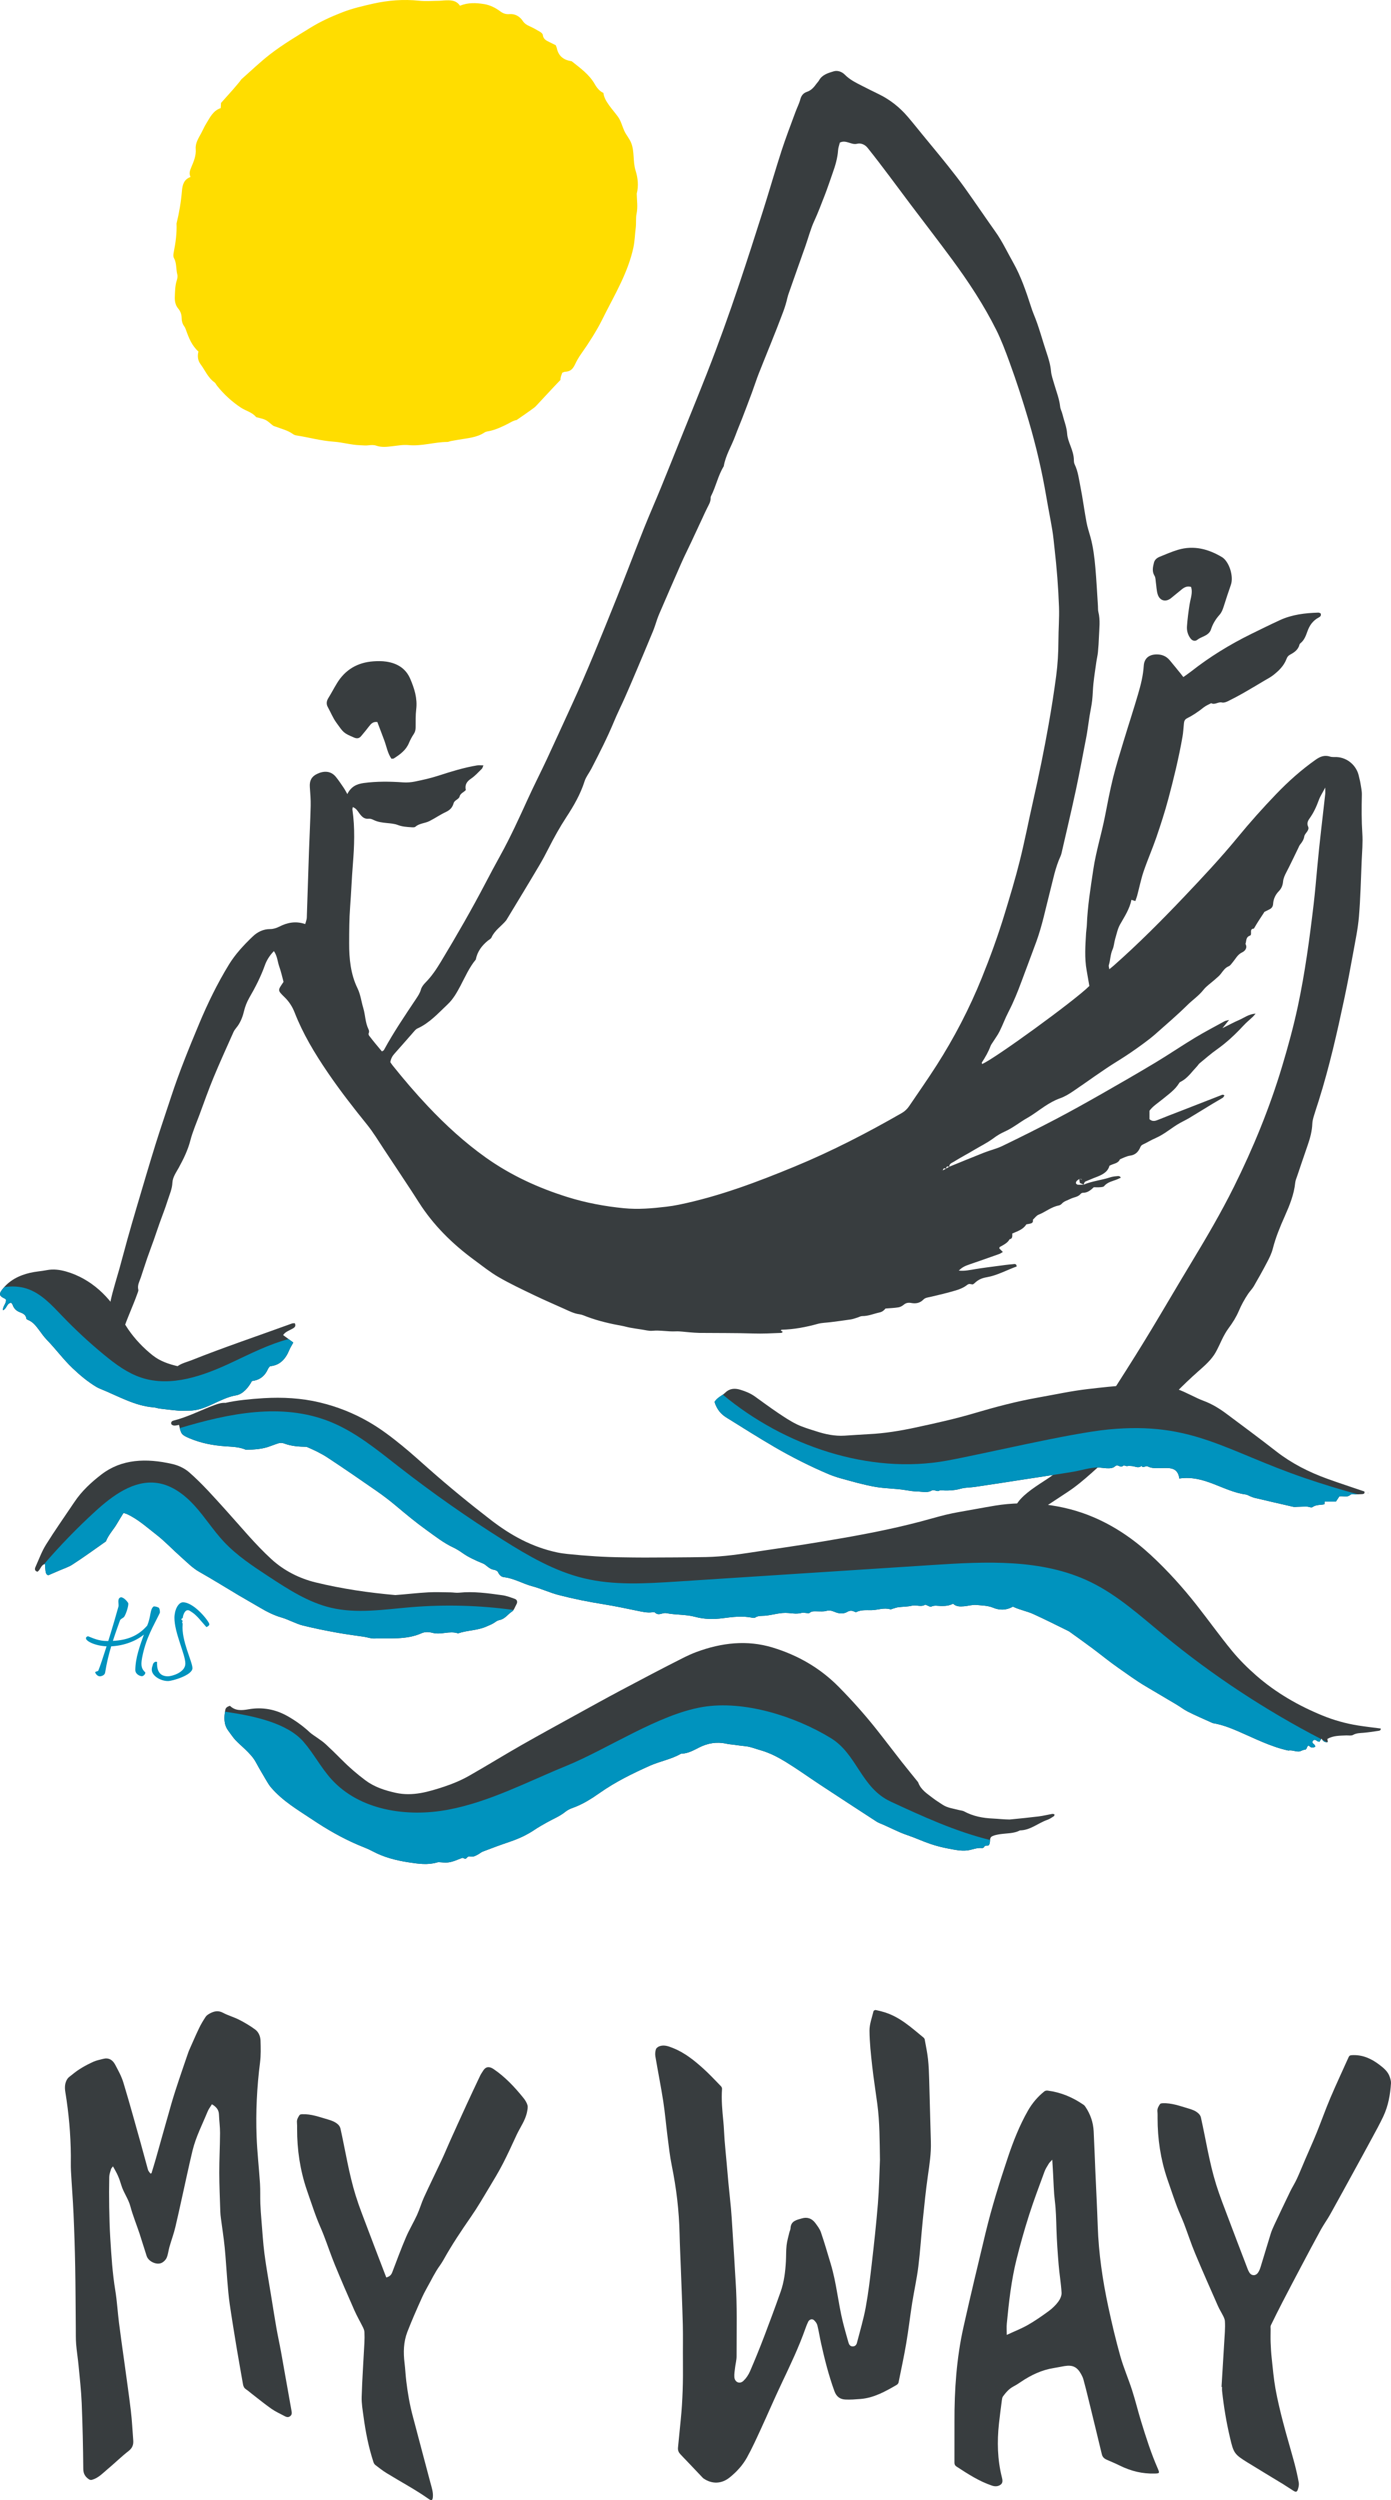
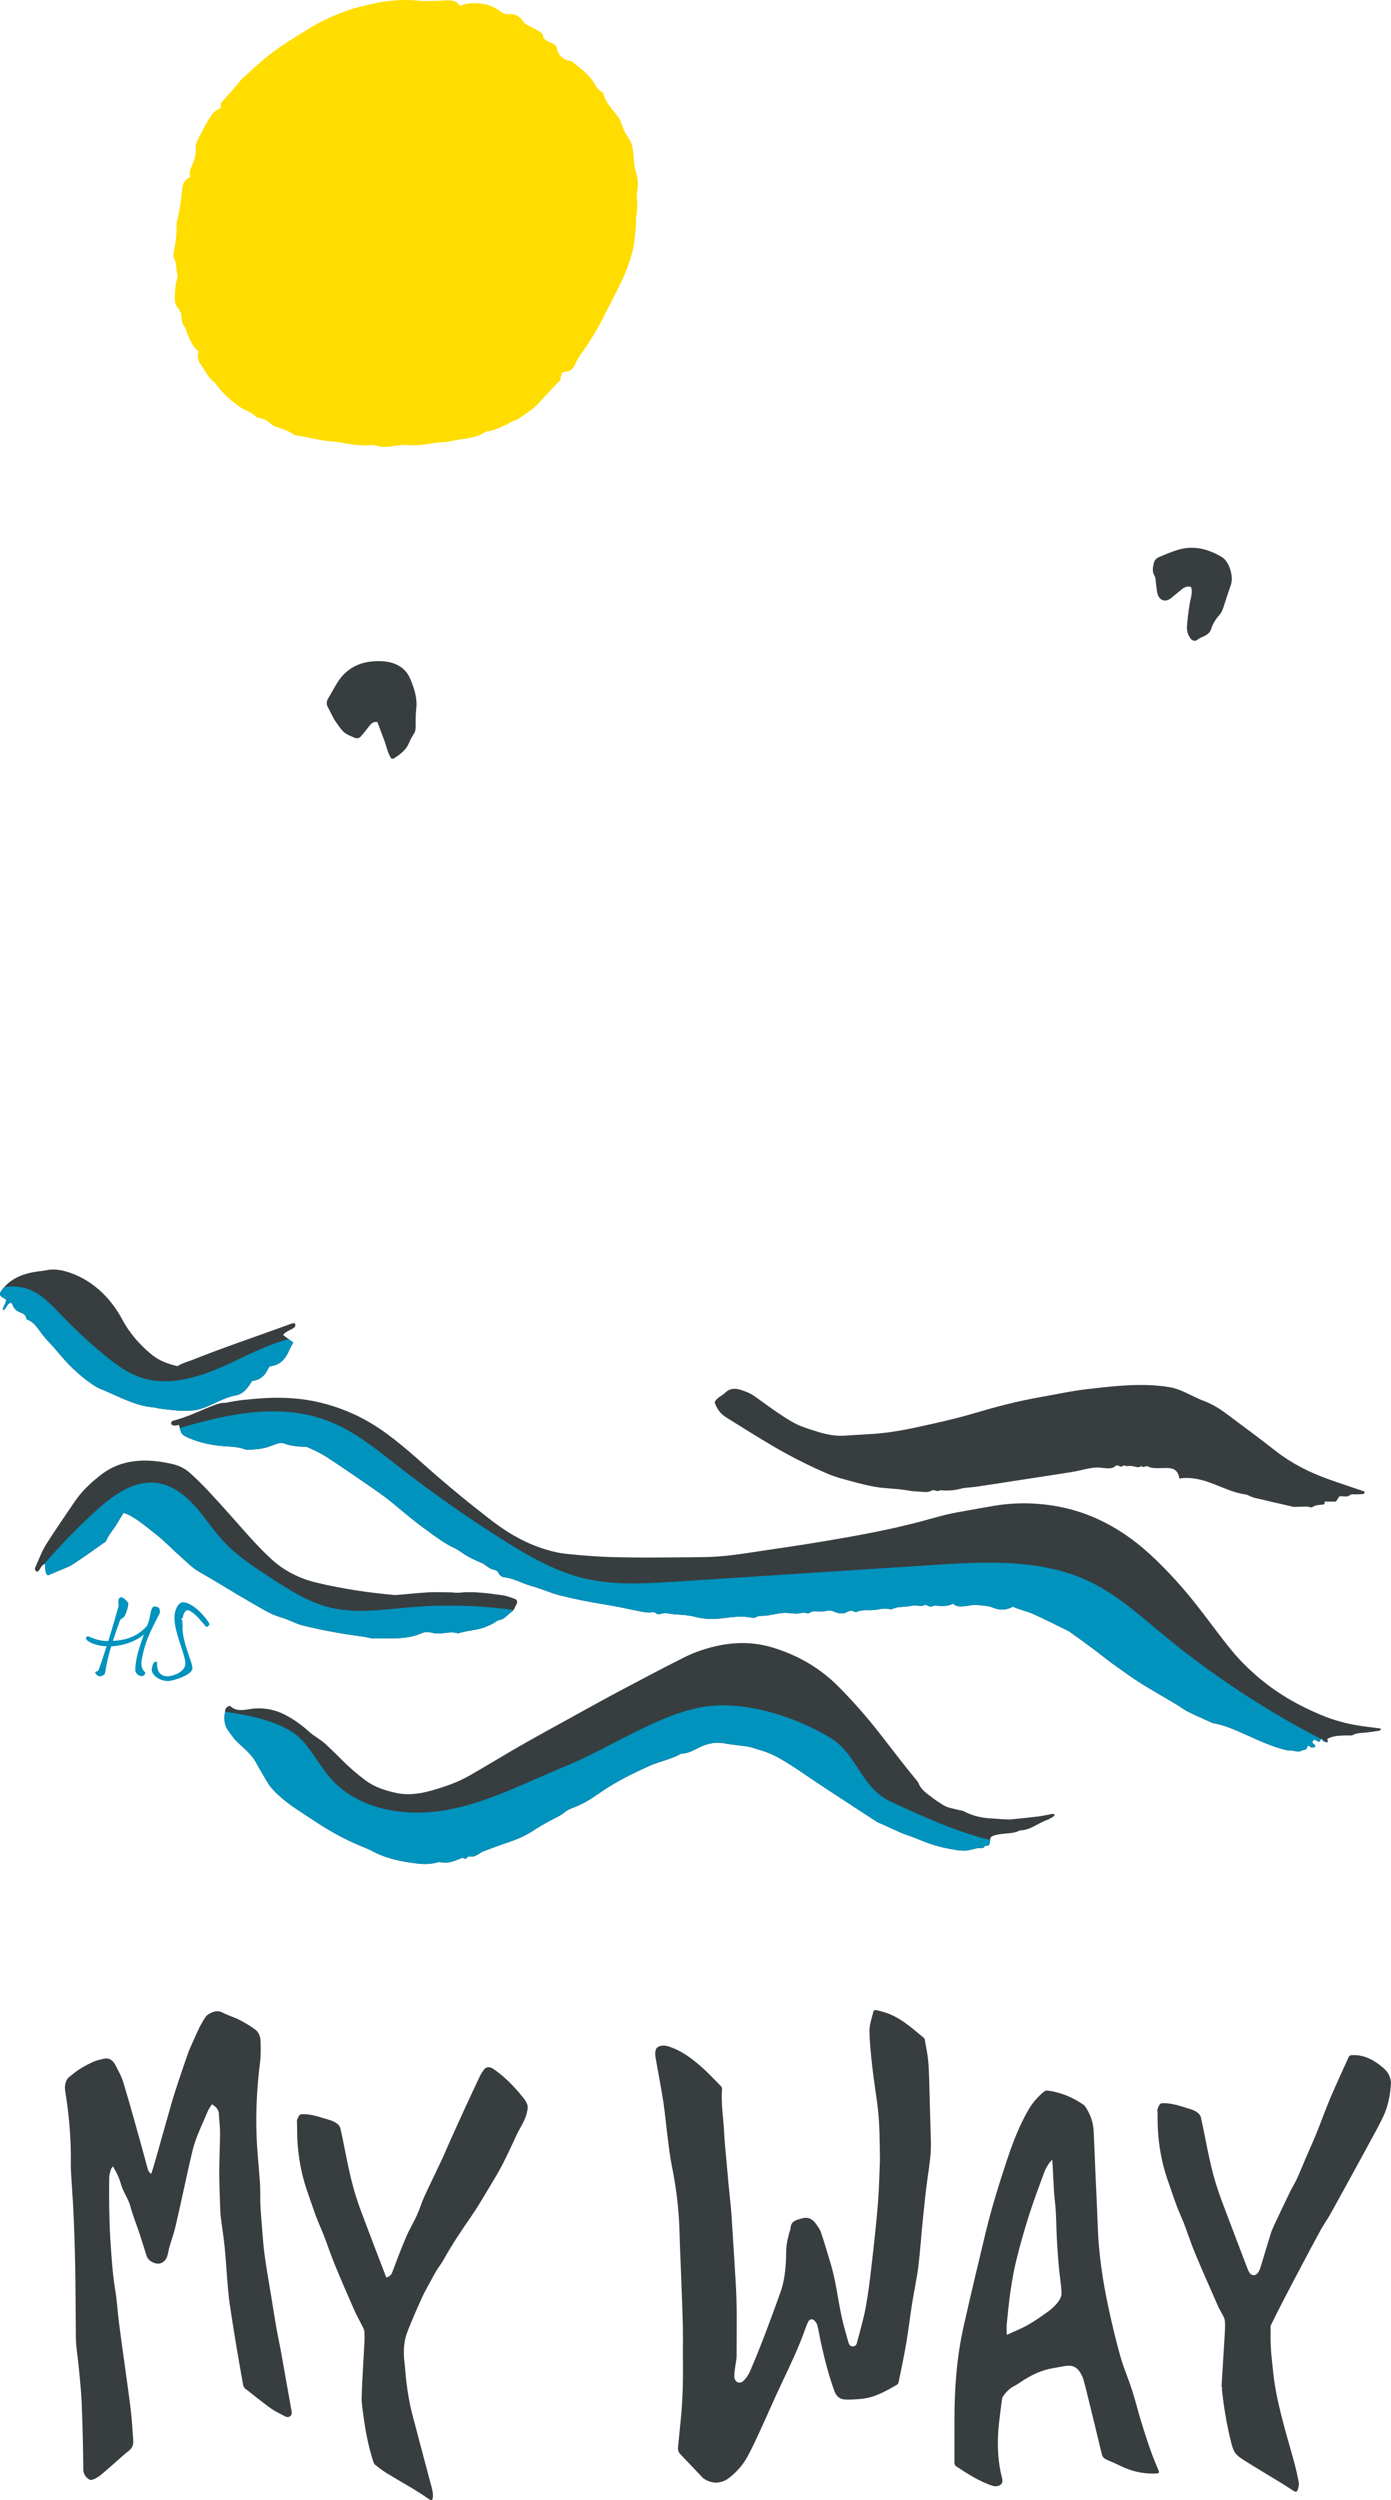
<svg xmlns="http://www.w3.org/2000/svg" width="384" height="690" viewBox="0 0 384 690" fill="none">
  <g clip-path="url(#clip0_1_34)">
    <path d="M29.544 452.902H29.887C31.038 449.226 32.157 445.366 32.716 443.341C32.84 442.656 32.311 441.287 33.213 440.881C33.805 440.601 34.986 441.69 35.392 442.437C35.548 442.686 35.142 444.678 34.366 446.08C34.056 446.64 33.245 446.735 33.091 447.295C32.532 448.883 31.847 450.751 31.164 452.869C35.084 452.65 38.071 451.561 40.621 448.664C41.74 446.08 41.336 444.086 42.455 443.339C43.015 443.339 43.763 443.589 43.916 443.806C44.073 444.023 44.229 444.895 44.103 445.177C42.455 448.634 40.246 452.06 39.22 457.571C38.785 459.938 39.19 460.685 40.124 461.588C40.155 462.087 39.532 462.616 39.192 462.616C38.383 462.586 37.356 461.87 37.356 460.967C37.356 457.604 38.631 454.178 39.719 451.127C37.603 452.871 34.338 454.18 30.698 454.366C30.045 456.514 29.453 458.944 29.02 461.622C28.896 462.338 28.087 462.618 27.589 462.65C26.873 462.683 26.251 461.748 26.281 461.529C26.312 461.312 26.81 461.342 27.12 461.123C27.649 459.845 28.519 457.23 29.421 454.364C27.554 454.301 25.469 453.741 24.317 452.932C23.197 452.123 23.945 451.624 24.317 451.593C25.532 452.06 27.212 452.9 29.544 452.9V452.902Z" fill="#0093BE" />
    <path d="M57.796 448.287C57.796 448.599 57.36 448.91 56.987 449.066C55.68 447.634 54.436 445.922 53.128 445.049C52.287 444.49 52.226 444.396 51.821 444.396C50.919 444.396 50.483 446.015 50.483 446.358C50.483 446.701 50.017 446.67 50.078 446.95C50.141 447.23 50.358 447.074 50.39 447.354C50.42 447.634 50.204 447.79 50.297 447.883C50.39 447.976 50.453 448.007 50.42 448.35C50.017 452.709 53.13 458.626 53.13 460.401C53.13 462.332 47.561 463.953 46.379 463.953C44.294 463.953 41.898 462.49 41.898 460.809C41.898 460.123 42.115 459.813 42.147 459.626C42.21 458.94 42.863 458.411 43.361 458.691C43.3 460.123 43.456 462.646 46.349 462.644C47.437 462.644 51.17 461.586 51.17 459.125C51.17 456.634 48.151 450.624 48.151 446.514C48.151 444.333 49.209 442.216 50.514 442.216C53.625 442.216 57.796 447.571 57.796 448.287Z" fill="#0093BE" />
-     <path d="M38.057 356.663C36.517 361.008 34.587 364.827 33.329 369.296C33.207 369.73 33.069 370.189 32.729 370.483C32.112 371.016 31.085 370.73 30.572 370.093C30.061 369.458 29.936 368.6 29.863 367.787C29.297 361.464 31.306 356.068 32.974 350.111C33.738 347.382 34.443 344.64 35.207 341.912C35.994 339.106 36.8 336.307 37.629 333.514C39.354 327.698 41.055 321.874 42.852 316.083C44.231 311.643 45.753 307.245 47.196 302.825C49.45 295.92 52.192 289.204 54.991 282.51C57.336 276.899 59.999 271.444 63.173 266.25C64.959 263.326 67.281 260.848 69.728 258.499C71.041 257.237 72.64 256.405 74.604 256.415C75.431 256.42 76.327 256.134 77.075 255.752C79.343 254.602 81.653 254.133 84.254 255.038C84.408 254.513 84.56 254.093 84.651 253.659C84.714 253.352 84.7 253.03 84.71 252.716C84.906 246.798 85.091 240.881 85.297 234.966C85.444 230.786 85.664 226.607 85.766 222.426C85.808 220.698 85.652 218.962 85.533 217.231C85.411 215.473 85.972 214.335 87.541 213.582C89.369 212.704 91.315 212.7 92.699 214.385C93.494 215.353 94.187 216.408 94.894 217.446C95.241 217.954 95.513 218.511 95.883 219.158C96.879 217.156 98.376 216.377 100.421 216.106C104.045 215.623 107.643 215.669 111.267 215.927C112.355 216.004 113.488 215.919 114.558 215.698C116.713 215.252 118.873 214.775 120.965 214.099C124.486 212.961 128.006 211.854 131.662 211.249C132.173 211.166 132.708 211.237 133.452 211.237C133.26 211.671 133.207 211.992 133.02 212.174C132.064 213.106 131.162 214.138 130.067 214.874C128.878 215.674 128.261 216.576 128.59 218.045C128.026 218.68 127.074 218.925 126.851 219.893C126.776 220.213 126.381 220.493 126.075 220.716C125.694 220.996 125.347 221.213 125.203 221.747C124.903 222.85 124.196 223.585 123.103 224.094C121.541 224.824 120.106 225.822 118.565 226.605C117.319 227.24 115.797 227.197 114.662 228.183C114.421 228.392 113.904 228.339 113.519 228.313C112.266 228.23 111.03 228.161 109.814 227.688C108.881 227.325 107.819 227.252 106.804 227.149C105.543 227.019 104.303 226.881 103.141 226.303C102.732 226.098 102.227 225.905 101.796 225.958C100.569 226.106 99.884 225.386 99.26 224.55C98.749 223.867 98.35 223.088 97.389 222.749C97.345 223.041 97.26 223.258 97.288 223.457C98.028 228.494 97.815 233.546 97.41 238.583C97.091 242.518 96.95 246.462 96.65 250.393C96.398 253.705 96.404 257.012 96.39 260.316C96.374 264.588 96.791 268.86 98.699 272.771C99.546 274.507 99.726 276.376 100.276 278.165C100.642 279.362 100.758 280.633 101.011 281.867C101.121 282.4 101.263 282.934 101.457 283.441C101.678 284.017 102.094 284.528 101.763 285.218C101.688 285.376 101.8 285.701 101.927 285.869C103.056 287.354 104.256 288.78 105.438 290.186C105.728 289.991 105.91 289.936 105.975 289.816C108.654 284.889 111.8 280.26 114.907 275.603C115.424 274.828 115.933 274.055 116.198 273.102C116.397 272.388 116.93 271.704 117.469 271.16C119.155 269.465 120.46 267.501 121.687 265.471C126.01 258.314 130.179 251.072 134.056 243.662C135.371 241.149 136.707 238.644 138.083 236.161C140.951 230.982 143.389 225.599 145.846 220.219C147.482 216.637 149.283 213.128 150.949 209.56C153.25 204.633 155.489 199.675 157.763 194.736C162.184 185.137 166.1 175.327 170.046 165.53C172.666 159.024 175.131 152.456 177.725 145.939C179.213 142.204 180.843 138.527 182.367 134.806C184.16 130.431 185.91 126.039 187.675 121.652C190.176 115.438 192.715 109.241 195.164 103.006C198.33 94.937 201.256 86.776 204.015 78.559C206.297 71.761 208.492 64.936 210.659 58.102C212.398 52.621 213.977 47.087 215.748 41.616C216.911 38.022 218.285 34.494 219.583 30.944C220.016 29.76 220.618 28.626 220.934 27.415C221.206 26.372 221.8 25.672 222.708 25.37C223.926 24.964 224.668 24.116 225.361 23.149C225.59 22.828 225.896 22.555 226.083 22.214C226.972 20.587 228.648 20.145 230.189 19.674C231.231 19.358 232.441 19.816 233.221 20.609C234.587 22.001 236.277 22.82 237.958 23.68C239.5 24.471 241.054 25.24 242.613 25.999C245.708 27.506 248.349 29.604 250.582 32.21C252.019 33.888 253.39 35.62 254.79 37.328C257.04 40.072 259.318 42.797 261.533 45.572C263.205 47.665 264.859 49.781 266.414 51.961C269.253 55.941 271.987 59.996 274.819 63.984C276.7 66.635 278.064 69.573 279.655 72.384C281.842 76.244 283.25 80.413 284.61 84.606C284.829 85.281 285.048 85.959 285.324 86.612C286.793 90.107 287.723 93.781 288.925 97.365C289.475 99.004 289.981 100.643 290.135 102.401C290.243 103.641 290.699 104.856 291.047 106.067C291.633 108.11 292.44 110.089 292.669 112.236C292.742 112.927 293.119 113.58 293.285 114.268C293.727 116.086 294.471 117.814 294.598 119.733C294.675 120.887 295.137 122.035 295.551 123.139C296.025 124.404 296.453 125.658 296.457 127.031C296.457 127.417 296.518 127.841 296.682 128.183C297.614 130.137 297.855 132.273 298.267 134.348C298.911 137.589 299.337 140.874 299.937 144.123C300.192 145.505 300.654 146.849 301.027 148.209C301.783 150.959 302.132 153.783 302.381 156.608C302.693 160.146 302.866 163.694 303.099 167.24C303.135 167.791 303.086 168.363 303.218 168.891C303.786 171.161 303.463 173.445 303.376 175.723C303.322 177.143 303.238 178.563 303.101 179.974C303.009 180.908 302.776 181.828 302.645 182.76C302.365 184.709 302.069 186.66 301.856 188.618C301.686 190.184 301.68 191.77 301.499 193.334C301.337 194.74 301.025 196.127 300.8 197.525C300.602 198.766 300.433 200.014 300.245 201.257C300.139 201.957 300.036 202.659 299.9 203.355C298.938 208.292 298.034 213.243 296.98 218.16C295.741 223.936 294.371 229.68 293.054 235.437C292.983 235.743 292.888 236.05 292.756 236.334C291.327 239.435 290.713 242.776 289.864 246.05C288.66 250.699 287.725 255.424 286.069 259.947C284.742 263.574 283.366 267.185 282.024 270.808C280.956 273.692 279.819 276.54 278.396 279.276C277.49 281.019 276.819 282.883 275.942 284.644C275.419 285.692 274.701 286.644 274.073 287.642C273.864 287.975 273.607 288.293 273.469 288.654C272.855 290.285 272.008 291.786 271.053 293.234C270.994 293.324 271.089 293.512 271.114 293.656C274.243 292.451 296.716 276.134 300.731 272.116C300.494 270.765 300.247 269.304 299.983 267.848C299.359 264.395 299.621 260.931 299.823 257.466C299.864 256.758 300 256.054 300.028 255.346C300.231 250.137 301.064 245.011 301.836 239.865C302.576 234.94 304.076 230.204 305.03 225.337C305.725 221.785 306.39 218.221 307.26 214.71C308.111 211.272 309.175 207.882 310.2 204.489C311.498 200.194 312.902 195.93 314.163 191.624C314.915 189.056 315.58 186.464 315.744 183.76C315.867 181.733 317.144 180.678 319.157 180.613C320.683 180.565 321.942 181.064 322.919 182.228C323.93 183.433 324.917 184.66 325.91 185.881C326.147 186.173 326.374 186.474 326.678 186.863C327.467 186.295 328.178 185.82 328.849 185.293C334.013 181.234 339.585 177.83 345.471 174.936C348.085 173.652 350.698 172.364 353.343 171.146C356.693 169.605 360.285 169.193 363.923 169.075C364.14 169.067 364.36 169.203 364.555 169.264C364.831 169.883 364.464 170.201 364.042 170.424C362.449 171.266 361.509 172.591 360.919 174.272C360.505 175.451 360.06 176.66 359.032 177.504C358.914 177.601 358.779 177.735 358.746 177.873C358.4 179.329 357.291 180.07 356.091 180.711C355.578 180.985 355.353 181.342 355.134 181.914C354.411 183.794 352.986 185.179 351.419 186.386C350.676 186.96 349.82 187.391 349.007 187.873C347.11 189.001 345.223 190.143 343.304 191.234C341.869 192.05 340.41 192.825 338.926 193.551C338.45 193.784 337.818 194.001 337.343 193.882C336.297 193.62 335.383 194.636 334.362 194.07C333.675 194.446 332.917 194.734 332.315 195.216C330.851 196.387 329.317 197.431 327.643 198.271C327.088 198.551 326.893 199.038 326.836 199.62C326.713 200.874 326.652 202.14 326.433 203.377C325.422 209.13 324.043 214.803 322.54 220.44C321.587 224.015 320.444 227.544 319.246 231.045C318.152 234.238 316.781 237.338 315.697 240.535C314.965 242.695 314.524 244.953 313.936 247.162C313.798 247.677 313.593 248.172 313.417 248.681C313.038 248.559 312.764 248.47 312.347 248.336C311.85 250.837 310.472 252.918 309.236 255.089C308.549 256.292 308.263 257.734 307.862 259.087C307.572 260.065 307.543 261.144 307.13 262.057C306.498 263.452 306.55 264.974 306.094 266.389C306.015 266.635 306.161 266.955 306.242 267.505C306.773 267.065 307.124 266.789 307.456 266.495C314.262 260.483 320.657 254.056 326.911 247.474C331.966 242.153 336.985 236.802 341.642 231.131C345.051 226.98 348.62 222.986 352.34 219.118C355.684 215.641 359.265 212.448 363.211 209.665C364.437 208.801 365.662 208.314 367.184 208.815C367.759 209.004 368.428 208.905 369.052 208.941C372.026 209.113 374.553 211.331 375.141 214.268C375.265 214.887 375.463 215.491 375.558 216.112C375.727 217.197 375.982 218.292 375.956 219.378C375.873 222.929 375.848 226.467 376.085 230.021C376.254 232.53 376.012 235.068 375.905 237.591C375.688 242.715 375.577 247.849 375.151 252.957C374.869 256.324 374.156 259.661 373.554 262.996C372.81 267.108 372.042 271.219 371.177 275.307C369.15 284.871 366.999 294.407 364.06 303.744C363.611 305.172 363.124 306.586 362.698 308.02C362.498 308.697 362.305 309.403 362.281 310.101C362.206 312.178 361.667 314.138 360.992 316.081C360.009 318.911 359.052 321.751 358.094 324.588C357.893 325.183 357.625 325.781 357.563 326.396C357.226 329.658 356.024 332.629 354.707 335.589C353.393 338.538 352.155 341.52 351.354 344.674C351.028 345.958 350.408 347.186 349.79 348.37C348.622 350.606 347.388 352.809 346.123 354.991C345.694 355.732 345.055 356.346 344.575 357.06C343.566 358.563 342.698 360.14 341.983 361.817C341.275 363.48 340.315 365.02 339.222 366.489C337.591 368.683 336.897 370.886 335.635 373.166C334.469 375.272 332.55 376.923 330.77 378.491C326.283 382.449 322.215 386.777 318.111 391.151C314.893 394.579 311.528 397.881 307.86 400.829C303.271 404.512 299.361 408.788 294.41 411.981C289.823 414.941 285.664 418.089 280.413 419.951C277.223 413.87 288.449 409.279 291.706 406.243C294.509 403.628 296.617 400.352 298.68 397.151C305.217 387.011 311.822 376.968 318.046 366.629C321.666 360.616 325.199 354.551 328.831 348.545C332.994 341.66 337.072 334.723 340.651 327.518C345.953 316.844 350.469 305.845 353.904 294.417C355.56 288.908 357.08 283.366 358.282 277.737C360.26 268.473 361.517 259.101 362.628 249.703C363.035 246.255 363.331 242.798 363.645 239.342C364.255 232.589 365.104 225.859 365.846 219.118C365.893 218.694 365.852 218.262 365.852 217.349C365.09 218.812 364.439 219.785 364.054 220.856C363.408 222.652 362.619 224.351 361.505 225.899C361.022 226.571 360.732 227.285 361.107 228.1C361.336 228.601 361.164 229.013 360.903 229.425C360.611 229.889 360.147 230.325 360.064 230.824C359.912 231.737 359.46 232.421 358.906 233.1C358.663 233.4 358.529 233.79 358.357 234.143C357.287 236.332 356.255 238.541 355.13 240.701C354.687 241.551 354.291 242.366 354.198 243.342C354.107 244.291 353.783 245.19 353.087 245.9C352.113 246.894 351.539 248.07 351.454 249.47C351.411 250.162 351.089 250.659 350.465 250.963C349.976 251.202 349.492 251.45 349.05 251.671C348.935 251.857 348.855 251.995 348.77 252.125C348.3 252.843 347.818 253.551 347.36 254.277C346.942 254.937 346.551 255.612 346.15 256.282C344.705 256.351 345.827 257.953 345.059 258.223C343.855 258.649 344.135 259.698 343.823 260.505C344.476 261.659 343.622 262.507 342.903 262.848C341.642 263.444 341.139 264.572 340.351 265.513C339.998 265.935 339.662 266.479 339.196 266.676C338.18 267.104 337.666 267.935 337.047 268.738C336.573 269.355 335.937 269.85 335.349 270.375C334.299 271.319 333.071 272.116 332.209 273.205C330.928 274.828 329.23 275.964 327.787 277.388C324.988 280.151 321.986 282.711 319.041 285.323C318.044 286.208 316.984 287.025 315.912 287.82C313.512 289.599 311.064 291.289 308.506 292.861C304.286 295.453 300.31 298.439 296.197 301.206C295.097 301.947 293.925 302.665 292.685 303.099C291.096 303.655 289.691 304.48 288.313 305.389C286.74 306.43 285.247 307.608 283.609 308.531C281.491 309.726 279.614 311.304 277.371 312.3C276.296 312.777 275.261 313.393 274.32 314.099C272.553 315.422 270.571 316.369 268.696 317.499C266.945 318.554 265.119 319.487 263.392 320.58C262.865 320.915 262.011 321.124 262.056 322.039C261.497 321.777 261.213 321.96 261.18 322.558C260.731 322.363 260.372 322.357 260.309 322.976C260.139 322.982 259.968 322.986 259.8 322.992C259.966 322.996 260.133 323 260.299 323.004C260.585 322.85 260.872 322.696 261.158 322.54C261.45 322.365 261.742 322.191 262.032 322.016C265.236 320.714 268.43 319.387 271.649 318.118C273.327 317.456 275.119 317.049 276.734 316.268C281.692 313.87 286.621 311.411 291.497 308.856C295.749 306.628 299.939 304.279 304.112 301.906C309.104 299.066 314.078 296.194 319.003 293.238C322.647 291.05 326.166 288.65 329.806 286.451C332.493 284.826 335.284 283.372 338.038 281.857C338.286 281.721 338.59 281.69 339.307 281.485C338.59 282.372 338.156 282.909 337.459 283.769C339.271 282.871 340.645 282.118 342.078 281.5C343.48 280.893 344.737 279.871 346.628 279.743C346.247 280.179 346.069 280.422 345.854 280.625C344.998 281.435 344.076 282.183 343.278 283.045C341.028 285.473 338.638 287.725 335.925 289.642C334.259 290.818 332.722 292.182 331.141 293.478C330.904 293.672 330.748 293.965 330.539 294.202C330.185 294.604 329.81 294.989 329.461 295.395C328.389 296.646 327.323 297.898 325.793 298.63C325.663 298.691 325.564 298.845 325.482 298.975C324.392 300.744 322.722 301.91 321.159 303.196C319.775 304.338 318.22 305.3 317.325 306.555V308.882C318.008 309.505 318.711 309.462 319.522 309.129C321.703 308.237 323.908 307.409 326.103 306.553C329.749 305.131 333.393 303.703 337.043 302.289C337.315 302.184 337.609 301.963 338.022 302.352C337.87 302.557 337.755 302.845 337.542 302.979C336.678 303.521 335.777 304.001 334.903 304.531C332.7 305.868 330.513 307.229 328.304 308.555C327.501 309.036 326.65 309.434 325.829 309.886C323.5 311.17 321.522 313.014 319.051 314.081C317.839 314.604 316.706 315.306 315.511 315.87C315.119 316.055 314.931 316.286 314.769 316.679C314.264 317.901 313.376 318.757 312.033 318.935C310.995 319.073 310.111 319.568 309.175 319.949C308.668 321.15 307.383 321.108 306.281 321.734C305.782 323.59 304.12 324.311 302.385 324.956C301.501 325.284 300.648 325.698 299.765 326.031C299.306 326.203 299.319 326.619 299.146 326.935C298.794 326.777 298.439 326.621 298.099 326.469C298.042 326.108 297.985 325.751 297.936 325.394C298.165 325.449 298.396 325.503 298.625 325.56L298.652 325.444C298.415 325.426 298.178 325.408 297.94 325.39C297.695 325.578 297.413 325.739 297.215 325.968C297.083 326.12 296.974 326.404 297.028 326.572C297.085 326.747 297.347 326.954 297.531 326.966C298.074 327.006 298.623 326.958 299.169 326.946C301.475 325.958 303.994 325.743 306.362 324.968C306.956 324.773 307.592 324.661 308.216 324.621C308.603 324.597 309.134 324.43 309.404 325.033C309.084 325.181 308.81 325.317 308.53 325.436C307.251 325.99 305.79 326.163 304.813 327.355C304.615 327.597 304.092 327.621 303.711 327.656C303.168 327.704 302.616 327.668 301.949 327.668C301.157 328.408 300.279 329.203 298.986 329.189C298.771 329.187 298.48 329.307 298.352 329.471C297.622 330.394 296.445 330.388 295.508 330.873C294.679 331.303 293.733 331.487 293.078 332.25C292.886 332.473 292.555 332.648 292.261 332.704C290.2 333.104 288.597 334.494 286.698 335.252C286.094 335.494 285.66 336.155 285.147 336.625C285.318 337.692 284.497 337.668 283.834 337.822C283.645 337.865 283.362 337.855 283.285 337.974C282.379 339.388 280.824 339.82 279.456 340.433C279.434 341.149 279.594 341.853 278.712 342.023C278.098 343.1 277.02 343.581 276.004 344.147C275.913 344.198 275.909 344.405 275.863 344.541C276.158 344.839 276.454 345.137 276.848 345.532C276.432 345.772 276.185 345.967 275.903 346.068C273.163 347.042 270.423 348.017 267.668 348.955C266.294 349.421 265.682 349.725 264.669 350.665C266.26 350.849 267.798 350.498 269.353 350.245C271.444 349.904 273.548 349.644 275.65 349.364C276.971 349.188 278.293 349.003 279.618 348.9C279.979 348.871 280.613 348.65 280.664 349.535C277.904 350.527 275.289 352.009 272.346 352.514C271.043 352.738 269.973 353.214 269.059 354.129C268.901 354.287 268.692 354.393 268.57 354.48C267.991 354.496 267.601 354.133 266.991 354.624C266.11 355.332 264.973 355.811 263.872 356.137C261.537 356.831 259.162 357.401 256.784 357.943C256.089 358.101 255.414 358.143 254.871 358.705C253.979 359.624 252.808 359.849 251.624 359.62C250.767 359.454 250.116 359.557 249.447 360.119C249.044 360.456 248.509 360.738 247.996 360.817C246.857 360.998 245.698 361.036 244.459 361.138C244.066 361.588 243.628 362.046 242.84 362.215C241.233 362.562 239.703 363.237 238.01 363.227C237.566 363.225 237.125 363.509 236.677 363.643C236.077 363.823 235.483 364.054 234.869 364.148C233.006 364.432 231.135 364.665 229.265 364.91C228.095 365.063 226.885 365.059 225.76 365.369C222.485 366.274 219.181 366.911 215.776 366.984C215.689 366.984 215.604 367.126 215.537 367.184C215.732 367.324 215.91 367.454 216.105 367.592C215.934 367.708 215.813 367.864 215.683 367.868C213.099 367.98 210.523 368.111 207.927 368.028C202.967 367.87 198.001 367.921 193.038 367.868C192.172 367.858 191.307 367.771 190.443 367.71C189.114 367.614 187.776 367.381 186.455 367.444C184.335 367.543 182.247 367.075 180.119 367.278C179.126 367.373 178.092 367.067 177.081 366.921C175.994 366.765 174.908 366.598 173.83 366.401C173.137 366.276 172.46 366.053 171.767 365.929C168.51 365.347 165.295 364.6 162.184 363.456C161.446 363.184 160.71 362.817 159.946 362.72C158.499 362.537 157.247 361.896 155.96 361.314C153.088 360.018 150.187 358.776 147.348 357.409C144.085 355.839 140.797 354.293 137.668 352.482C135.294 351.109 133.13 349.364 130.91 347.733C124.885 343.305 119.625 338.133 115.592 331.783C114.958 330.785 114.325 329.787 113.675 328.802C111.157 324.984 108.644 321.166 106.107 317.361C104.534 315 103.075 312.541 101.297 310.344C97.475 305.622 93.755 300.835 90.34 295.804C86.83 290.634 83.621 285.305 81.347 279.471C80.701 277.81 79.801 276.424 78.528 275.187C76.554 273.266 76.676 273.347 78.275 270.986C77.904 269.633 77.596 268.164 77.093 266.763C76.611 265.418 76.58 263.892 75.614 262.491C74.42 263.73 73.629 264.992 73.127 266.394C72.006 269.519 70.516 272.455 68.852 275.317C68.139 276.544 67.646 277.846 67.308 279.254C66.925 280.844 66.286 282.396 65.202 283.7C64.904 284.06 64.624 284.457 64.436 284.881C62.579 289.062 60.676 293.222 58.927 297.447C57.541 300.794 56.343 304.221 55.082 307.62C54.205 309.983 53.183 312.314 52.553 314.744C51.849 317.454 50.656 319.888 49.328 322.308C48.615 323.607 47.664 324.885 47.595 326.408C47.516 328.191 46.772 329.753 46.261 331.388C45.609 333.483 44.782 335.524 44.048 337.593C43.495 339.151 42.982 340.721 42.431 342.279C41.853 343.914 41.229 345.532 40.663 347.171C40.047 348.957 39.48 350.758 38.882 352.549C38.513 353.657 37.864 354.697 38.185 355.955C38.237 356.162 38.138 356.425 38.061 356.644L38.057 356.663ZM107.752 293.149C107.955 293.435 108.166 293.768 108.409 294.074C111.516 297.955 114.743 301.734 118.158 305.348C123.045 310.521 128.259 315.3 134.07 319.44C141.012 324.386 148.633 327.871 156.722 330.394C161.764 331.966 166.918 332.928 172.194 333.451C176.161 333.844 180.064 333.502 183.939 333.039C185.115 332.899 186.289 332.717 187.446 332.477C198.545 330.187 209.041 326.227 219.398 321.947C229.593 317.736 239.382 312.679 248.949 307.186C249.804 306.695 250.455 306.058 250.99 305.267C253.507 301.545 256.095 297.869 258.515 294.086C263.408 286.435 267.585 278.408 270.998 269.98C273.366 264.138 275.512 258.219 277.35 252.192C278.82 247.37 280.281 242.541 281.503 237.654C282.877 232.159 283.952 226.591 285.202 221.065C286.783 214.077 288.228 207.063 289.475 200.01C290.263 195.549 290.97 191.07 291.564 186.579C291.992 183.338 292.182 180.072 292.19 176.802C292.196 173.719 292.458 170.627 292.351 167.548C292.16 162.11 291.722 156.683 291.106 151.274C290.92 149.628 290.776 147.975 290.504 146.342C289.989 143.247 289.365 140.168 288.84 137.074C287.646 130.013 286.005 123.031 283.986 116.161C282.379 110.698 280.634 105.284 278.678 99.941C277.569 96.91 276.438 93.864 274.995 90.985C271.562 84.129 267.346 77.737 262.804 71.573C259.062 66.493 255.199 61.505 251.401 56.467C247.453 51.229 243.602 45.919 239.504 40.797C238.809 39.928 237.666 39.395 236.591 39.679C235.037 40.091 233.555 38.486 231.845 39.361C231.66 40.091 231.407 40.766 231.36 41.478C231.22 43.636 230.586 45.734 229.86 47.771C229.135 49.807 228.419 52.018 227.595 54.103C226.697 56.373 225.858 58.674 224.83 60.885C223.758 63.191 223.154 65.644 222.307 68.017C220.795 72.248 219.313 76.49 217.819 80.725C217.639 81.234 217.467 81.746 217.349 82.273C217.092 83.435 216.646 84.886 216.23 86.001C214.092 91.74 211.721 97.385 209.471 103.081C208.806 104.765 208.265 106.497 207.637 108.195C206.763 110.556 205.871 112.913 204.965 115.262C204.317 116.948 203.595 118.605 202.975 120.301C201.95 123.108 200.298 125.666 199.799 128.686C198.212 131.255 197.659 134.244 196.295 136.902C196.224 137.038 196.177 137.208 196.183 137.358C196.232 138.445 195.671 139.318 195.208 140.231C194.781 141.072 194.4 141.938 194 142.797C192.936 145.079 191.878 147.365 190.808 149.645C189.904 151.568 188.944 153.466 188.086 155.41C186.053 160.01 184.071 164.633 182.069 169.246C181.874 169.692 181.578 170.428 181.422 170.889C181.051 171.986 180.721 173.1 180.281 174.169C178.725 177.962 177.121 181.735 175.524 185.51C174.541 187.831 173.552 190.151 172.531 192.456C171.542 194.687 170.441 196.868 169.509 199.121C167.666 203.57 165.475 207.848 163.272 212.122C162.66 213.308 161.768 214.392 161.371 215.639C160.234 219.219 158.374 222.426 156.349 225.52C154.579 228.226 153.019 231.021 151.553 233.903C150.737 235.51 149.897 237.106 148.983 238.658C145.955 243.788 142.854 248.874 139.77 253.969C138.454 255.61 136.573 256.718 135.686 258.732C135.515 259.119 134.994 259.351 134.632 259.653C133.037 260.98 131.786 262.572 131.348 264.828C129.52 267.035 128.411 269.621 127.098 272.098C126.131 273.919 125.104 275.747 123.62 277.144C121.01 279.605 118.592 282.343 115.209 283.865C114.743 284.074 114.39 284.569 114.031 284.974C112.313 286.914 110.63 288.887 108.893 290.808C108.285 291.48 107.904 292.214 107.75 293.153L107.752 293.149Z" fill="#383D3F" />
    <path d="M108.06 209.406C107.011 207.896 106.702 206.01 106.06 204.265C105.436 202.576 104.785 200.894 104.169 199.269C102.977 199.125 102.422 199.754 101.879 200.466C101.163 201.401 100.417 202.316 99.651 203.211C99.128 203.823 98.506 203.89 97.742 203.559C94.801 202.294 94.87 202.257 92.851 199.448C91.876 198.091 91.287 196.571 90.494 195.143C90.036 194.318 90.117 193.51 90.626 192.687C91.455 191.346 92.185 189.946 93.003 188.597C95.304 184.806 98.719 182.824 103.103 182.518C104.276 182.437 105.482 182.427 106.642 182.601C109.613 183.046 111.996 184.435 113.239 187.32C114.4 190.017 115.27 192.764 114.897 195.794C114.696 197.431 114.761 199.103 114.737 200.76C114.727 201.405 114.623 201.973 114.25 202.539C113.733 203.322 113.269 204.156 112.913 205.022C112.086 207.04 110.444 208.227 108.705 209.33C108.589 209.404 108.405 209.369 108.062 209.406H108.06Z" fill="#383D3F" />
    <path d="M328.817 161.992C327.801 161.667 327.027 162.043 326.328 162.588C325.276 163.412 324.277 164.302 323.223 165.124C321.757 166.264 320.124 165.793 319.58 163.988C319.268 162.949 319.25 161.822 319.084 160.736C318.991 160.128 319.027 159.426 318.727 158.937C317.975 157.714 318.263 156.507 318.559 155.292C318.758 154.472 319.4 153.961 320.146 153.659C321.814 152.984 323.472 152.255 325.191 151.742C329.554 150.438 333.567 151.509 337.359 153.771C337.426 153.811 337.493 153.854 337.556 153.9C339.437 155.302 340.576 159.144 339.806 161.377C339.117 163.375 338.446 165.38 337.811 167.396C337.548 168.23 337.258 169.015 336.658 169.686C335.612 170.856 334.802 172.175 334.317 173.684C334.003 174.662 333.213 175.207 332.355 175.599C331.715 175.891 331.087 176.143 330.513 176.591C329.907 177.066 329.149 176.855 328.656 176.208C327.911 175.226 327.594 174.055 327.675 172.873C327.817 170.84 328.087 168.814 328.397 166.799C328.6 165.483 329.092 164.211 328.981 162.848C328.956 162.546 328.869 162.25 328.819 161.992H328.817Z" fill="#383D3F" />
-     <path d="M377.72 412.175L377.567 412.08L377.742 412.034L377.72 412.175Z" fill="#383D3F" />
    <path d="M324.915 383.361C327.446 384.222 329.913 385.745 332.297 386.627C334.552 387.463 336.622 388.727 338.551 390.165C343.158 393.599 347.777 397.023 352.309 400.557C356.584 403.89 361.345 406.289 366.405 408.121C369.796 409.348 373.226 410.462 376.651 411.632C376.825 412.164 376.483 412.328 376.071 412.363C375.445 412.415 374.813 412.407 374.182 412.434C373.71 412.454 373.072 412.3 372.796 412.547C371.882 413.369 370.846 412.817 369.746 412.981C369.456 413.419 369.127 413.918 368.791 414.428H365.676C365.664 414.616 365.649 414.825 365.629 415.164C364.551 415.403 363.325 415.221 362.297 415.955C362.024 416.152 361.411 415.884 360.957 415.813C360.714 415.776 358.426 415.839 358.128 415.864C357.747 415.896 357.346 415.937 356.979 415.854C353.452 415.054 349.932 414.235 346.411 413.405C345.957 413.298 345.521 413.105 345.084 412.935C344.719 412.793 344.374 412.535 344.001 412.484C337.643 411.632 332.53 407.007 325.562 408.056C325.146 404.758 322.592 405.153 320.495 405.18C319.23 405.196 317.969 405.301 316.804 404.699C316.24 404.407 315.62 405.332 315.115 404.571C314.264 405.328 313.34 404.673 312.477 404.618C312.031 404.589 311.631 404.533 311.175 404.63C310.764 404.719 310.306 404.172 309.874 404.675C309.832 404.725 309.726 404.721 309.653 404.746C309.049 404.942 308.551 403.997 307.785 404.717C306.741 405.699 304.258 404.991 302.975 405.009C300.814 405.042 298.48 405.819 296.345 406.178C291.828 406.936 287.29 407.577 282.764 408.293C278.216 409.005 273.666 409.699 269.113 410.375C267.824 410.565 266.474 410.507 265.238 410.864C263.315 411.419 261.397 411.425 259.45 411.304C258.718 411.929 257.936 410.943 257.198 411.375C255.945 412.107 254.575 411.655 253.256 411.632C252.139 411.614 251.03 411.434 249.928 411.249C247.198 410.791 244.427 410.843 241.687 410.367C238.397 409.795 235.213 408.861 232.013 407.979C231.127 407.736 229.7 407.257 228.855 406.898C223.667 404.699 218.632 402.165 213.768 399.334C209.274 396.717 204.884 393.924 200.466 391.181C199.87 390.812 199.309 390.341 198.842 389.82C198.125 389.015 197.58 387.986 197.286 387.013C197.839 385.7 199.25 385.309 200.162 384.4C201.384 383.183 202.809 383.08 204.321 383.536C205.752 383.968 207.146 384.518 208.381 385.4C210.492 386.913 212.58 388.465 214.735 389.915C216.429 391.055 218.142 392.206 219.97 393.096C221.654 393.914 223.49 394.429 225.282 395.009C227.834 395.837 230.416 396.394 233.148 396.23C235.424 396.092 237.702 395.916 239.974 395.8C244.237 395.587 248.426 394.906 252.567 394.017C258.096 392.83 263.625 391.611 269.071 390.001C274.833 388.297 280.646 386.757 286.564 385.71C291.163 384.897 295.727 383.891 300.375 383.357C307.841 382.499 315.442 381.605 322.921 382.85C323.589 382.962 324.256 383.142 324.917 383.366L324.915 383.361Z" fill="#383D3F" />
-     <path d="M47.767 392.116C47.38 392.214 47.105 392.662 47.322 393.07C47.435 393.283 47.83 393.439 48.104 393.447C48.546 393.461 48.99 393.331 49.427 393.262C49.962 395.8 50.1 396.011 52.324 396.954C55.473 398.293 58.818 398.924 62.19 399.163C64.136 399.301 66.043 399.315 67.883 400.117C70.206 400.082 72.515 399.946 74.704 399.088C75.289 398.859 75.893 398.674 76.481 398.449C77.168 398.186 77.819 398.147 78.542 398.417C80.482 399.143 82.539 399.279 84.641 399.305C86.641 400.161 88.664 401.115 90.494 402.322C95.063 405.334 99.572 408.437 104.064 411.565C105.904 412.845 107.683 414.211 109.398 415.653C112.12 417.939 114.85 420.207 117.742 422.278C120.146 423.998 122.465 425.846 125.171 427.106C125.841 427.418 126.865 428.031 127.465 428.465C129.265 429.771 131.279 430.661 133.324 431.505C133.675 431.649 134.001 431.883 134.295 432.128C134.905 432.639 135.517 433.112 136.342 433.238C136.813 433.311 137.339 433.562 137.512 433.956C137.808 434.637 138.369 435.199 139.109 435.282C141.928 435.599 144.222 437.061 146.88 437.767C149.373 438.429 151.74 439.562 154.237 440.209C158.347 441.276 162.518 442.104 166.72 442.773C169.744 443.256 172.743 443.907 175.747 444.514C177.211 444.81 178.656 445.196 180.172 444.96C180.387 444.928 180.705 444.928 180.828 445.056C181.436 445.682 182.095 445.512 182.802 445.319C183.171 445.218 183.593 445.141 183.96 445.214C186.588 445.737 189.308 445.524 191.909 446.232C194.448 446.924 197.051 446.948 199.611 446.601C202.335 446.234 205.02 445.916 207.742 446.488C207.965 446.534 208.271 446.567 208.431 446.453C209.27 445.855 210.265 445.999 211.173 445.92C213.356 445.733 215.46 444.946 217.702 445.181C218.93 445.309 220.183 445.486 221.427 445.108C221.776 445.003 222.201 445.165 222.594 445.183C222.892 445.198 223.298 445.301 223.472 445.151C224.159 444.554 224.943 444.719 225.722 444.715C226.508 444.711 227.335 444.806 228.071 444.599C228.91 444.362 229.577 444.512 230.333 444.832C231.512 445.333 232.732 445.557 233.947 444.834C234.512 444.498 235.12 444.439 235.742 444.747C235.943 444.847 236.239 444.985 236.393 444.909C237.704 444.262 239.121 444.39 240.493 444.39C242.26 444.39 243.987 443.599 245.779 444.153C245.965 444.21 246.221 444.047 246.444 443.987C246.967 443.845 247.481 443.64 248.014 443.571C249.259 443.41 250.546 443.455 251.75 443.151C252.966 442.844 254.218 443.611 255.386 442.887C255.503 442.814 255.791 443.025 256.004 443.098C256.357 443.22 256.817 443.542 257.048 443.423C257.956 442.95 258.898 443.228 259.792 443.234C260.909 443.24 261.971 443.187 263.104 442.607C263.969 443.425 264.987 443.41 266.14 443.315C267.295 443.22 268.473 442.834 269.561 442.948C271.094 443.106 272.685 443.096 274.178 443.717C275.903 444.433 277.78 444.471 279.624 443.41C281.442 444.301 283.5 444.654 285.336 445.492C288.601 446.985 291.807 448.607 295.032 450.188C295.062 450.202 295.109 450.23 295.137 450.25C297.308 451.81 299.489 453.356 301.629 454.955C303.964 456.697 306.216 458.559 308.603 460.224C311.117 461.975 313.573 463.795 316.23 465.369C319.056 467.04 321.881 468.724 324.712 470.391C325.795 471.03 326.796 471.821 327.913 472.387C330.148 473.521 332.467 474.493 334.747 475.535C334.771 475.546 334.812 475.558 334.836 475.564C337.232 475.967 339.475 476.817 341.683 477.763C346.269 479.73 350.702 482.057 355.661 483.136C356.612 482.927 357.609 483.459 358.57 483.402C359.095 483.371 359.599 482.937 360.12 482.919C360.939 482.891 360.647 481.842 361.304 481.747C361.836 482.39 362.442 482.487 363.122 482.037C363.023 481.844 362.962 481.601 362.808 481.459C362.518 481.193 362.103 480.958 362.392 480.519C362.731 480.01 363.169 480.132 363.582 480.505C363.681 480.594 363.856 480.598 364.227 480.714C364.381 480.489 364.598 480.168 364.825 479.836C365.222 480.568 365.735 480.982 366.568 480.797C366.521 480.503 366.474 480.211 366.428 479.919C368.057 478.994 369.863 479.032 371.649 478.957C372.277 478.931 373.023 479.106 373.509 478.828C374.464 478.284 375.445 478.318 376.452 478.229C377.78 478.112 379.099 477.907 380.419 477.712C380.783 477.659 381.227 477.619 381.175 477.051C379.073 476.773 376.963 476.548 374.873 476.209C371.523 475.667 368.252 474.763 365.118 473.481C358.44 470.752 352.226 467.18 346.782 462.415C344.417 460.344 342.153 458.099 340.156 455.677C336.798 451.601 333.727 447.291 330.464 443.137C326.561 438.167 322.345 433.483 317.698 429.183C312.963 424.801 307.736 421.223 301.791 418.696C293.398 415.125 283.65 414.077 274.717 415.535C271.42 416.075 268.14 416.724 264.845 417.28C262.285 417.712 259.768 418.363 257.269 419.071C248.957 421.426 240.534 423.122 232.056 424.586C228.803 425.148 225.547 425.702 222.286 426.215C218.403 426.826 214.514 427.392 210.624 427.968C207.746 428.394 204.874 428.872 201.986 429.207C199.639 429.479 197.274 429.682 194.915 429.726C189.24 429.834 183.562 429.84 177.885 429.866C175.915 429.876 173.943 429.826 171.973 429.803C166.858 429.749 161.754 429.414 156.673 428.883C155.725 428.783 154.772 428.653 153.84 428.457C146.792 426.962 140.931 423.669 135.544 419.521C129.672 415 123.946 410.31 118.391 405.403C115.969 403.263 113.575 401.088 111.074 399.044C108.146 396.65 105.136 394.352 101.846 392.453C97.59 389.997 93.091 388.214 88.295 387.065C83.174 385.84 77.995 385.571 72.794 385.877C69.187 386.09 65.099 386.512 62.259 387.175C61.242 387.102 60.283 387.386 59.326 387.739C55.311 389.224 51.918 391.058 47.77 392.108L47.767 392.116Z" fill="#383D3F" />
+     <path d="M47.767 392.116C47.38 392.214 47.105 392.662 47.322 393.07C47.435 393.283 47.83 393.439 48.104 393.447C48.546 393.461 48.99 393.331 49.427 393.262C49.962 395.8 50.1 396.011 52.324 396.954C55.473 398.293 58.818 398.924 62.19 399.163C64.136 399.301 66.043 399.315 67.883 400.117C70.206 400.082 72.515 399.946 74.704 399.088C75.289 398.859 75.893 398.674 76.481 398.449C77.168 398.186 77.819 398.147 78.542 398.417C80.482 399.143 82.539 399.279 84.641 399.305C86.641 400.161 88.664 401.115 90.494 402.322C95.063 405.334 99.572 408.437 104.064 411.565C105.904 412.845 107.683 414.211 109.398 415.653C112.12 417.939 114.85 420.207 117.742 422.278C120.146 423.998 122.465 425.846 125.171 427.106C125.841 427.418 126.865 428.031 127.465 428.465C129.265 429.771 131.279 430.661 133.324 431.505C134.905 432.639 135.517 433.112 136.342 433.238C136.813 433.311 137.339 433.562 137.512 433.956C137.808 434.637 138.369 435.199 139.109 435.282C141.928 435.599 144.222 437.061 146.88 437.767C149.373 438.429 151.74 439.562 154.237 440.209C158.347 441.276 162.518 442.104 166.72 442.773C169.744 443.256 172.743 443.907 175.747 444.514C177.211 444.81 178.656 445.196 180.172 444.96C180.387 444.928 180.705 444.928 180.828 445.056C181.436 445.682 182.095 445.512 182.802 445.319C183.171 445.218 183.593 445.141 183.96 445.214C186.588 445.737 189.308 445.524 191.909 446.232C194.448 446.924 197.051 446.948 199.611 446.601C202.335 446.234 205.02 445.916 207.742 446.488C207.965 446.534 208.271 446.567 208.431 446.453C209.27 445.855 210.265 445.999 211.173 445.92C213.356 445.733 215.46 444.946 217.702 445.181C218.93 445.309 220.183 445.486 221.427 445.108C221.776 445.003 222.201 445.165 222.594 445.183C222.892 445.198 223.298 445.301 223.472 445.151C224.159 444.554 224.943 444.719 225.722 444.715C226.508 444.711 227.335 444.806 228.071 444.599C228.91 444.362 229.577 444.512 230.333 444.832C231.512 445.333 232.732 445.557 233.947 444.834C234.512 444.498 235.12 444.439 235.742 444.747C235.943 444.847 236.239 444.985 236.393 444.909C237.704 444.262 239.121 444.39 240.493 444.39C242.26 444.39 243.987 443.599 245.779 444.153C245.965 444.21 246.221 444.047 246.444 443.987C246.967 443.845 247.481 443.64 248.014 443.571C249.259 443.41 250.546 443.455 251.75 443.151C252.966 442.844 254.218 443.611 255.386 442.887C255.503 442.814 255.791 443.025 256.004 443.098C256.357 443.22 256.817 443.542 257.048 443.423C257.956 442.95 258.898 443.228 259.792 443.234C260.909 443.24 261.971 443.187 263.104 442.607C263.969 443.425 264.987 443.41 266.14 443.315C267.295 443.22 268.473 442.834 269.561 442.948C271.094 443.106 272.685 443.096 274.178 443.717C275.903 444.433 277.78 444.471 279.624 443.41C281.442 444.301 283.5 444.654 285.336 445.492C288.601 446.985 291.807 448.607 295.032 450.188C295.062 450.202 295.109 450.23 295.137 450.25C297.308 451.81 299.489 453.356 301.629 454.955C303.964 456.697 306.216 458.559 308.603 460.224C311.117 461.975 313.573 463.795 316.23 465.369C319.056 467.04 321.881 468.724 324.712 470.391C325.795 471.03 326.796 471.821 327.913 472.387C330.148 473.521 332.467 474.493 334.747 475.535C334.771 475.546 334.812 475.558 334.836 475.564C337.232 475.967 339.475 476.817 341.683 477.763C346.269 479.73 350.702 482.057 355.661 483.136C356.612 482.927 357.609 483.459 358.57 483.402C359.095 483.371 359.599 482.937 360.12 482.919C360.939 482.891 360.647 481.842 361.304 481.747C361.836 482.39 362.442 482.487 363.122 482.037C363.023 481.844 362.962 481.601 362.808 481.459C362.518 481.193 362.103 480.958 362.392 480.519C362.731 480.01 363.169 480.132 363.582 480.505C363.681 480.594 363.856 480.598 364.227 480.714C364.381 480.489 364.598 480.168 364.825 479.836C365.222 480.568 365.735 480.982 366.568 480.797C366.521 480.503 366.474 480.211 366.428 479.919C368.057 478.994 369.863 479.032 371.649 478.957C372.277 478.931 373.023 479.106 373.509 478.828C374.464 478.284 375.445 478.318 376.452 478.229C377.78 478.112 379.099 477.907 380.419 477.712C380.783 477.659 381.227 477.619 381.175 477.051C379.073 476.773 376.963 476.548 374.873 476.209C371.523 475.667 368.252 474.763 365.118 473.481C358.44 470.752 352.226 467.18 346.782 462.415C344.417 460.344 342.153 458.099 340.156 455.677C336.798 451.601 333.727 447.291 330.464 443.137C326.561 438.167 322.345 433.483 317.698 429.183C312.963 424.801 307.736 421.223 301.791 418.696C293.398 415.125 283.65 414.077 274.717 415.535C271.42 416.075 268.14 416.724 264.845 417.28C262.285 417.712 259.768 418.363 257.269 419.071C248.957 421.426 240.534 423.122 232.056 424.586C228.803 425.148 225.547 425.702 222.286 426.215C218.403 426.826 214.514 427.392 210.624 427.968C207.746 428.394 204.874 428.872 201.986 429.207C199.639 429.479 197.274 429.682 194.915 429.726C189.24 429.834 183.562 429.84 177.885 429.866C175.915 429.876 173.943 429.826 171.973 429.803C166.858 429.749 161.754 429.414 156.673 428.883C155.725 428.783 154.772 428.653 153.84 428.457C146.792 426.962 140.931 423.669 135.544 419.521C129.672 415 123.946 410.31 118.391 405.403C115.969 403.263 113.575 401.088 111.074 399.044C108.146 396.65 105.136 394.352 101.846 392.453C97.59 389.997 93.091 388.214 88.295 387.065C83.174 385.84 77.995 385.571 72.794 385.877C69.187 386.09 65.099 386.512 62.259 387.175C61.242 387.102 60.283 387.386 59.326 387.739C55.311 389.224 51.918 391.058 47.77 392.108L47.767 392.116Z" fill="#383D3F" />
    <path d="M65.175 385.098C67.141 384.757 68.651 382.812 69.555 381.146C71.757 380.877 73.151 379.712 73.962 377.85C74.083 377.57 74.326 377.341 74.531 377.065C77.3 376.812 78.828 375.065 79.831 372.661C80.129 371.949 80.553 371.292 80.964 370.525C80.07 369.868 79.142 369.189 78.153 368.462C78.836 367.485 79.916 367.189 80.835 366.651C81.321 366.367 81.771 366.024 81.394 365.197C81.161 365.215 80.853 365.174 80.595 365.268C71.365 368.637 62.044 371.753 52.913 375.39C51.602 375.911 50.204 376.215 49.02 377.049C46.462 376.444 44.17 375.647 42.196 374.097C39.64 372.091 37.261 369.596 35.392 366.872C34.794 366 34.249 365.105 33.766 364.194C30.481 357.987 25.1 352.896 18.292 350.934C16.549 350.431 14.759 350.184 12.921 350.543C11.38 350.843 9.795 350.928 8.271 351.289C5.213 352.011 2.497 353.387 0.549 355.967C-0.367 357.182 -0.162 357.734 1.315 358.395C1.443 358.452 1.538 358.58 1.648 358.675C1.796 359.716 0.75 360.456 0.799 361.622C1.936 361.19 1.812 359.639 3.093 359.559C3.221 359.734 3.409 359.894 3.476 360.095C3.827 361.144 4.526 361.811 5.555 362.192C6.374 362.497 7.148 362.868 7.272 363.915C7.29 364.071 7.598 364.237 7.803 364.32C9.027 364.819 9.816 365.797 10.584 366.805C11.35 367.807 12.051 368.876 12.927 369.775C15.402 372.31 17.481 375.191 20.069 377.639C22.092 379.554 24.196 381.323 26.569 382.749C26.968 382.988 27.394 383.185 27.826 383.357C32.623 385.287 37.153 388.007 42.459 388.427C43.005 388.469 43.535 388.684 44.081 388.751C45.797 388.962 47.516 389.179 49.239 389.319C50.177 389.396 51.13 389.311 52.076 389.325C56.825 389.402 60.492 385.907 65.171 385.094L65.175 385.098Z" fill="#383D3F" />
    <path d="M291.11 500.721C291.063 500.928 291.08 501.151 290.99 501.206C290.397 501.577 289.815 502.021 289.164 502.244C286.596 503.121 284.464 505.133 281.576 505.169C279.853 506.07 277.938 505.932 276.098 506.214C275.358 506.328 274.588 506.462 273.919 506.772C273.159 507.125 273.374 507.995 273.232 508.664C273.199 508.817 273.13 508.961 273.078 509.107C272.8 509.697 271.967 509.034 271.7 509.725C271.637 509.89 271.308 510.072 271.128 510.05C269.687 509.869 268.388 510.537 267.01 510.701C265.256 510.91 263.554 510.516 261.863 510.198C260.169 509.882 258.479 509.452 256.845 508.9C254.699 508.174 252.635 507.196 250.485 506.478C247.856 505.599 245.457 504.226 242.897 503.204C242.627 503.096 242.204 502.883 241.958 502.723C236.774 499.358 231.597 495.982 226.437 492.583C223.281 490.504 220.213 488.29 216.994 486.315C214.789 484.962 212.481 483.755 209.945 483.039C208.516 482.635 207.142 482.051 205.638 481.919C204.627 481.83 203.622 481.668 202.612 481.534C201.915 481.442 201.206 481.398 200.521 481.244C197.87 480.647 195.379 481.085 192.983 482.298C191.509 483.045 190.062 483.876 188.354 483.98C188.198 483.99 188.019 483.988 187.892 484.061C185.204 485.589 182.123 486.098 179.337 487.347C174.6 489.475 169.951 491.747 165.666 494.753C163.313 496.402 160.86 497.985 158.094 498.954C157.362 499.21 156.626 499.579 156.028 500.064C154.541 501.271 152.78 501.964 151.138 502.881C149.938 503.551 148.734 504.216 147.593 504.987C145.548 506.366 143.3 507.425 140.965 508.218C138.375 509.097 135.803 510.036 133.253 511.024C132.824 511.19 132.465 511.535 132.052 511.758C131.362 512.131 130.673 512.567 129.83 512.362C129.376 512.253 129.076 512.448 128.821 512.778C128.389 513.334 127.943 512.62 127.572 512.768C124.281 514.083 123.961 514.156 121.587 513.965C121.285 513.941 120.961 513.918 120.679 514.003C118.101 514.784 115.505 514.389 112.951 514.003C109.443 513.472 106.009 512.62 102.835 510.91C101.522 510.202 100.097 509.705 98.723 509.113C94.367 507.238 90.275 504.887 86.339 502.252C82.32 499.563 78.119 497.147 74.851 493.345C74.387 492.806 73.998 492.201 73.643 491.585C72.652 489.869 71.606 488.181 70.676 486.432C69.918 485.008 68.82 483.893 67.689 482.793C66.785 481.913 65.804 481.108 64.948 480.183C64.259 479.436 63.714 478.558 63.09 477.748C61.71 475.953 61.825 473.935 62.206 471.878C62.324 471.247 62.822 471.008 63.469 470.775C64.947 472.215 66.696 472.081 68.672 471.732C72.421 471.069 76.061 471.748 79.395 473.641C81.588 474.884 83.635 476.349 85.49 478.079C86.114 478.661 86.878 479.091 87.572 479.601C88.332 480.158 89.14 480.667 89.829 481.302C91.335 482.69 92.803 484.122 94.244 485.578C96.299 487.66 98.502 489.568 100.839 491.321C103.35 493.205 106.232 494.135 109.268 494.804C113.926 495.83 118.273 494.524 122.653 493.084C125.057 492.293 127.394 491.297 129.593 490.045C134.451 487.282 139.204 484.335 144.062 481.57C148.987 478.765 153.965 476.051 158.931 473.314C163.07 471.034 167.202 468.742 171.373 466.525C177.026 463.521 182.689 460.533 188.404 457.652C189.657 457.022 190.93 456.423 192.243 455.936C199.256 453.336 206.273 452.569 213.265 454.693C220.26 456.815 226.415 460.356 231.557 465.57C235.211 469.276 238.685 473.152 241.922 477.231C244.273 480.195 246.551 483.215 248.886 486.193C250.384 488.104 251.932 489.976 253.452 491.869C254.174 493.964 255.98 495.049 257.591 496.301C258.398 496.928 259.285 497.453 260.133 498.029C261.543 498.985 263.217 499.139 264.8 499.569C265.252 499.691 265.759 499.705 266.156 499.922C268.631 501.271 271.306 501.766 274.079 501.895C275.619 501.966 277.156 502.161 278.7 502.169C281.394 501.902 284.087 501.64 286.773 501.305C288.015 501.149 289.237 500.837 290.474 500.62C290.672 500.585 290.893 500.684 291.106 500.723L291.11 500.721Z" fill="#383D3F" />
    <path d="M34.097 417.558C33.452 418.614 32.864 419.537 32.317 420.485C31.35 422.158 29.956 423.548 29.242 425.4C26.188 427.548 23.164 429.751 20.029 431.777C18.857 432.534 17.471 432.958 16.18 433.528C15.26 433.933 14.334 434.325 13.332 434.757C12.759 434.617 12.633 434.065 12.56 433.52C12.479 432.909 12.467 432.288 12.42 431.621C11.23 431.954 11.192 433.276 10.333 433.779C9.568 433.562 9.536 433.037 9.789 432.477C10.73 430.4 11.506 428.213 12.704 426.292C15.205 422.284 17.939 418.422 20.57 414.497C22.57 411.511 25.165 409.113 27.992 406.939C33.586 402.634 40.408 402.409 47.518 404.032C49.275 404.433 50.947 405.212 52.301 406.401C55.946 409.604 59.148 413.259 62.403 416.852C66.519 421.395 70.399 426.164 74.928 430.315C78.368 433.465 82.61 435.629 87.142 436.731C94.384 438.491 101.729 439.571 109.135 440.22C112.163 440.005 115.181 439.631 118.211 439.469C120.252 439.36 122.303 439.453 124.35 439.475C125.136 439.483 125.933 439.65 126.707 439.569C130.746 439.145 134.725 439.721 138.701 440.266C139.855 440.425 140.978 440.867 142.086 441.258C142.794 441.508 142.944 442.139 142.556 442.806C142.163 443.484 141.914 444.396 141.324 444.778C140.189 445.514 139.395 446.786 138.016 447.076C137.455 447.194 137.086 447.396 136.638 447.727C135.961 448.228 135.126 448.516 134.348 448.873C131.837 450.021 129.022 449.902 126.45 450.796C124.042 449.977 121.839 451.287 119.386 450.644C118.393 450.384 117.347 450.328 116.407 450.741C112.037 452.66 107.685 452.034 103.336 452.212C102.416 452.249 101.483 451.887 100.549 451.743C98.062 451.36 95.561 451.058 93.088 450.607C89.923 450.031 86.769 449.405 83.64 448.626C81.556 448.106 79.742 446.993 77.699 446.409C75.646 445.822 73.727 444.847 71.888 443.759C69.878 442.571 67.837 441.435 65.83 440.242C62.243 438.11 58.702 435.893 55.068 433.84C53.106 432.731 51.592 431.134 49.942 429.682C47.636 427.651 45.53 425.373 43.108 423.501C40.51 421.495 38.057 419.237 35.017 417.852C34.81 417.758 34.583 417.708 34.099 417.554L34.097 417.558Z" fill="#383D3F" />
    <path d="M38.969 380.201C35.159 378.935 31.867 376.485 28.764 373.935C24.709 370.602 20.85 367.03 17.215 363.243C14.317 360.223 11.368 356.939 7.388 355.646C5.375 354.993 3.316 354.928 1.257 355.21C1.024 355.466 0.766 355.683 0.551 355.969C-0.365 357.184 -0.16 357.736 1.317 358.397C1.445 358.454 1.54 358.582 1.65 358.677C1.798 359.718 0.752 360.458 0.801 361.622C1.938 361.19 1.814 359.638 3.095 359.559C3.223 359.734 3.411 359.894 3.478 360.095C3.829 361.144 4.528 361.811 5.557 362.192C6.376 362.497 7.15 362.868 7.274 363.914C7.292 364.071 7.6 364.237 7.805 364.32C9.029 364.819 9.818 365.797 10.586 366.805C11.352 367.807 12.053 368.876 12.929 369.775C15.404 372.31 17.483 375.191 20.071 377.639C22.094 379.554 24.198 381.323 26.571 382.751C26.971 382.99 27.396 383.187 27.828 383.359C32.625 385.289 37.155 388.009 42.461 388.429C43.007 388.471 43.538 388.686 44.083 388.753C45.799 388.964 47.518 389.181 49.241 389.321C50.179 389.398 51.132 389.313 52.078 389.327C56.827 389.404 60.494 385.909 65.174 385.096C67.139 384.755 68.649 382.81 69.553 381.144C71.754 380.875 73.149 379.71 73.96 377.848C74.081 377.568 74.324 377.339 74.529 377.063C77.298 376.809 78.826 375.063 79.829 372.659C80.127 371.947 80.551 371.29 80.962 370.523C80.547 370.217 80.087 369.882 79.653 369.564C74.331 370.978 69.183 373.576 64.154 375.945C56.252 379.67 47.253 382.954 38.965 380.199L38.969 380.201Z" fill="#0093BE" />
    <path d="M138.014 447.078C139.393 446.79 140.189 445.518 141.322 444.78C141.49 444.67 141.626 444.514 141.75 444.335C132.4 443.047 122.909 442.782 113.502 443.563C106.105 444.177 98.565 445.425 91.341 443.713C85.087 442.23 79.568 438.639 74.193 435.112C69.795 432.225 65.352 429.3 61.763 425.456C58.905 422.395 56.649 418.817 53.85 415.701C51.051 412.586 47.504 409.855 43.357 409.281C36.946 408.393 31.079 412.748 26.3 417.117C21.249 421.734 16.48 426.657 12.021 431.848C12.149 431.767 12.252 431.666 12.418 431.619C12.465 432.286 12.477 432.907 12.558 433.518C12.631 434.063 12.759 434.615 13.33 434.755C14.332 434.323 15.258 433.929 16.178 433.524C17.469 432.956 18.855 432.532 20.027 431.773C23.162 429.747 26.186 427.544 29.241 425.396C29.954 423.542 31.348 422.154 32.315 420.481C32.862 419.533 33.45 418.61 34.095 417.553C34.579 417.71 34.806 417.758 35.013 417.852C38.053 419.239 40.508 421.495 43.104 423.501C45.526 425.373 47.632 427.651 49.938 429.682C51.588 431.134 53.102 432.731 55.064 433.838C58.698 435.891 62.237 438.106 65.826 440.24C67.833 441.433 69.874 442.569 71.884 443.757C73.723 444.845 75.642 445.82 77.695 446.406C79.738 446.991 81.552 448.104 83.638 448.624C86.765 449.403 89.921 450.029 93.087 450.605C95.561 451.056 98.062 451.358 100.547 451.741C101.479 451.885 102.412 452.246 103.334 452.21C107.685 452.033 112.037 452.66 116.407 450.739C117.347 450.326 118.393 450.382 119.386 450.644C121.837 451.287 124.042 449.977 126.448 450.796C129.02 449.9 131.835 450.021 134.346 448.873C135.124 448.516 135.959 448.228 136.636 447.727C137.082 447.396 137.451 447.194 138.014 447.076V447.078Z" fill="#0093BE" />
-     <path d="M10.882 433.232C10.857 433.262 10.833 433.292 10.809 433.321C10.833 433.29 10.86 433.264 10.882 433.232Z" fill="#0093BE" />
    <path d="M365.017 480.126C365.345 480.601 365.761 480.864 366.341 480.814C365.897 480.588 365.459 480.355 365.017 480.126Z" fill="#0093BE" />
    <path d="M362.81 481.463C362.52 481.197 362.105 480.962 362.394 480.523C362.733 480.012 363.171 480.136 363.584 480.509C363.683 480.599 363.858 480.603 364.229 480.718C364.36 480.526 364.543 480.258 364.733 479.978C349.265 471.955 334.629 462.322 321.188 451.228C314.747 445.914 308.476 440.203 300.956 436.572C287.661 430.152 272.168 430.968 257.437 431.921C233.878 433.447 210.318 434.972 186.757 436.497C178.189 437.051 169.466 437.595 161.124 435.57C153.153 433.637 145.925 429.455 138.983 425.083C129.036 418.821 119.404 412.058 110.132 404.831C104.062 400.098 98.02 395.092 90.861 392.275C77.776 387.124 63.331 390.021 49.628 394.141C50.039 395.865 50.396 396.135 52.33 396.954C55.479 398.293 58.824 398.926 62.196 399.163C64.142 399.301 66.049 399.315 67.889 400.117C70.212 400.082 72.521 399.946 74.71 399.088C75.295 398.859 75.899 398.675 76.487 398.449C77.174 398.186 77.825 398.147 78.548 398.417C80.488 399.143 82.545 399.279 84.647 399.305C86.647 400.161 88.67 401.115 90.5 402.322C95.069 405.334 99.578 408.438 104.07 411.563C105.91 412.845 107.692 414.211 109.408 415.653C112.128 417.939 114.858 420.207 117.751 422.278C120.154 423.998 122.473 425.846 125.179 427.106C125.85 427.418 126.873 428.031 127.473 428.465C129.273 429.771 131.287 430.662 133.333 431.505C133.683 431.649 134.009 431.883 134.303 432.128C134.913 432.639 135.526 433.112 136.35 433.238C136.823 433.311 137.348 433.562 137.52 433.956C137.816 434.639 138.379 435.199 139.117 435.282C141.936 435.601 144.229 437.061 146.886 437.767C149.379 438.429 151.746 439.562 154.243 440.21C158.353 441.277 162.524 442.104 166.726 442.774C169.75 443.256 172.75 443.907 175.753 444.514C177.217 444.81 178.662 445.196 180.178 444.96C180.393 444.928 180.711 444.928 180.834 445.056C181.442 445.68 182.101 445.512 182.809 445.319C183.177 445.218 183.599 445.143 183.966 445.214C186.595 445.737 189.315 445.524 191.915 446.232C194.454 446.924 197.057 446.948 199.617 446.601C202.341 446.234 205.026 445.916 207.748 446.488C207.971 446.534 208.277 446.567 208.437 446.453C209.276 445.855 210.272 445.999 211.18 445.92C213.362 445.733 215.466 444.946 217.708 445.181C218.936 445.309 220.189 445.486 221.433 445.108C221.782 445.003 222.207 445.165 222.601 445.183C222.898 445.198 223.304 445.301 223.478 445.151C224.165 444.555 224.95 444.719 225.728 444.715C226.514 444.711 227.341 444.806 228.077 444.599C228.916 444.362 229.583 444.512 230.339 444.832C231.518 445.331 232.741 445.557 233.953 444.834C234.518 444.498 235.126 444.439 235.748 444.747C235.949 444.847 236.245 444.985 236.399 444.91C237.71 444.262 239.127 444.39 240.499 444.39C242.266 444.39 243.993 443.599 245.785 444.153C245.971 444.21 246.227 444.047 246.452 443.987C246.975 443.845 247.49 443.64 248.023 443.571C249.267 443.41 250.554 443.455 251.758 443.151C252.974 442.845 254.227 443.611 255.394 442.887C255.512 442.814 255.799 443.025 256.012 443.098C256.365 443.22 256.825 443.542 257.056 443.423C257.964 442.95 258.906 443.228 259.8 443.234C260.917 443.24 261.979 443.187 263.112 442.607C263.978 443.425 264.995 443.41 266.148 443.315C267.303 443.22 268.481 442.834 269.569 442.948C271.102 443.106 272.693 443.096 274.186 443.717C275.911 444.433 277.786 444.471 279.632 443.41C281.45 444.301 283.508 444.652 285.344 445.492C288.609 446.985 291.815 448.607 295.04 450.188C295.07 450.202 295.117 450.23 295.145 450.25C297.316 451.81 299.497 453.356 301.637 454.955C303.972 456.697 306.224 458.559 308.612 460.225C311.125 461.975 313.581 463.795 316.238 465.369C319.064 467.04 321.889 468.724 324.72 470.391C325.803 471.03 326.804 471.821 327.921 472.387C330.156 473.521 332.475 474.493 334.755 475.535C334.777 475.546 334.818 475.558 334.844 475.562C337.24 475.965 339.484 476.815 341.691 477.761C346.277 479.728 350.712 482.057 355.672 483.134C356.622 482.925 357.619 483.457 358.58 483.4C359.105 483.369 359.61 482.935 360.131 482.917C360.949 482.889 360.657 481.84 361.314 481.745C361.848 482.388 362.454 482.485 363.132 482.035C363.033 481.842 362.972 481.599 362.818 481.457L362.81 481.463Z" fill="#0093BE" />
-     <path d="M360.258 407.943C338.359 400.47 329.163 392.291 306.131 394.504C295.324 395.542 272.166 401.137 261.487 403.103C239.994 407.058 216.484 399.036 199.519 384.895C198.699 385.479 197.811 385.992 197.241 386.865C197.523 387.879 198.086 388.972 198.838 389.816C199.305 390.339 199.866 390.808 200.462 391.177C204.88 393.92 209.27 396.713 213.764 399.33C218.628 402.161 223.661 404.695 228.849 406.894C229.696 407.253 231.121 407.73 232.009 407.975C235.209 408.857 238.393 409.791 241.685 410.363C244.425 410.839 247.196 410.786 249.926 411.245C251.028 411.43 252.137 411.61 253.254 411.628C254.573 411.651 255.943 412.105 257.196 411.371C257.934 410.939 258.716 411.924 259.448 411.3C261.397 411.421 263.313 411.417 265.236 410.86C266.47 410.502 267.822 410.561 269.111 410.371C273.663 409.693 278.214 409.001 282.762 408.289C287.288 407.573 291.824 406.932 296.343 406.174C298.477 405.815 300.812 405.038 302.973 405.005C304.256 404.985 306.739 405.693 307.782 404.713C308.551 403.993 309.047 404.936 309.651 404.742C309.726 404.717 309.83 404.721 309.872 404.671C310.304 404.168 310.762 404.713 311.173 404.626C311.629 404.527 312.029 404.585 312.475 404.614C313.336 404.669 314.262 405.324 315.113 404.567C315.616 405.328 316.238 404.405 316.802 404.695C317.967 405.297 319.226 405.192 320.493 405.176C322.588 405.149 325.142 404.754 325.559 408.052C332.528 407.005 337.639 411.63 343.997 412.482C344.37 412.533 344.715 412.791 345.08 412.933C345.517 413.103 345.953 413.296 346.407 413.403C349.926 414.233 353.448 415.052 356.975 415.852C357.34 415.935 357.743 415.892 358.124 415.862C358.422 415.837 360.71 415.772 360.953 415.811C361.407 415.88 362.019 416.148 362.293 415.953C363.321 415.219 364.547 415.401 365.625 415.162C365.647 414.823 365.66 414.614 365.672 414.426H368.787C369.123 413.916 369.452 413.417 369.742 412.979C370.842 412.815 371.878 413.369 372.794 412.545C373.07 412.298 373.708 412.452 374.18 412.432C374.389 412.423 374.596 412.413 374.804 412.409C369.914 411.06 365.06 409.582 360.258 407.943Z" fill="#0093BE" />
    <path d="M245.846 497.193C237.686 493.408 236.64 484.136 229.346 479.686C219.469 473.661 205.399 469.207 193.988 471.107C181.828 473.134 167.735 482.714 156.318 487.369C145.564 491.755 135.132 497.307 123.719 499.453C112.307 501.599 99.262 499.648 91.473 491.027C88.611 487.858 86.623 483.988 83.83 480.759C79.404 475.639 70.567 473.631 62.117 472.401C61.819 474.276 61.825 476.105 63.088 477.748C63.71 478.558 64.255 479.436 64.947 480.183C65.802 481.106 66.783 481.913 67.687 482.793C68.818 483.893 69.916 485.008 70.674 486.432C71.607 488.181 72.652 489.869 73.641 491.585C73.996 492.201 74.387 492.806 74.849 493.345C78.117 497.147 82.318 499.563 86.337 502.252C90.273 504.887 94.365 507.238 98.721 509.113C100.095 509.705 101.52 510.202 102.833 510.91C106.007 512.62 109.441 513.472 112.949 514.003C115.503 514.391 118.099 514.784 120.677 514.003C120.959 513.918 121.285 513.94 121.585 513.965C123.959 514.155 124.279 514.08 127.57 512.768C127.941 512.62 128.387 513.334 128.819 512.778C129.076 512.448 129.374 512.253 129.828 512.362C130.671 512.567 131.358 512.131 132.05 511.758C132.463 511.535 132.822 511.19 133.251 511.024C135.805 510.034 138.379 509.094 140.971 508.214C143.304 507.423 145.55 506.366 147.591 504.985C148.73 504.214 149.934 503.551 151.136 502.879C152.778 501.962 154.541 501.269 156.027 500.062C156.624 499.577 157.36 499.21 158.092 498.952C160.858 497.982 163.311 496.4 165.664 494.751C169.949 491.747 174.598 489.473 179.335 487.345C182.121 486.094 185.202 485.586 187.89 484.059C188.017 483.986 188.196 483.986 188.352 483.978C190.06 483.874 191.508 483.043 192.981 482.296C195.377 481.083 197.868 480.645 200.519 481.241C201.204 481.396 201.913 481.44 202.61 481.532C203.618 481.663 204.623 481.826 205.636 481.917C207.14 482.051 208.514 482.635 209.943 483.039C212.479 483.753 214.789 484.96 216.992 486.315C220.209 488.29 223.28 490.503 226.435 492.583C231.597 495.982 236.774 499.358 241.958 502.723C242.202 502.881 242.625 503.094 242.897 503.204C245.457 504.226 247.856 505.599 250.485 506.478C252.636 507.196 254.697 508.174 256.843 508.9C258.477 509.451 260.165 509.881 261.862 510.198C263.554 510.514 265.256 510.908 267.008 510.701C268.388 510.537 269.685 509.869 271.126 510.05C271.306 510.072 271.635 509.89 271.698 509.725C271.967 509.034 272.798 509.695 273.076 509.107C273.128 508.959 273.199 508.817 273.23 508.664C273.287 508.399 273.293 508.103 273.321 507.819C263.83 505.488 254.758 501.334 245.844 497.199L245.846 497.193Z" fill="#0093BE" />
    <path d="M171.442 77.958C171.422 78.001 171.402 78.044 171.381 78.086C169.732 81.591 167.831 84.969 166.124 88.446C164.855 91.032 162.342 94.998 160.66 97.334C160.183 97.996 159.744 98.671 159.383 99.316C158.459 100.967 158.234 102.491 155.968 102.61C155.745 102.623 155.528 102.758 155.222 102.868C155.013 103.473 154.677 104.134 154.735 104.84C152.435 107.217 150.22 109.674 147.948 112.079C147.828 112.207 147.615 112.396 147.475 112.501C145.888 113.684 144.249 114.797 142.619 115.923C141.748 116.057 141.079 116.512 140.345 116.893C138.752 117.721 137.108 118.485 135.343 118.917C134.81 119.047 134.196 119.069 133.762 119.357C131.557 120.82 128.999 120.923 126.527 121.364C125.827 121.487 125.128 121.603 124.431 121.737C124.121 121.798 123.821 121.97 123.517 121.972C119.911 121.986 116.411 123.203 112.754 122.84C111.289 122.694 109.773 122.988 108.287 123.157C106.794 123.327 105.336 123.524 103.849 122.993C103.214 122.765 102.438 122.808 101.751 122.899C100.954 123.005 100.192 122.901 99.41 122.877C96.95 122.798 94.576 122.076 92.152 121.905C88.613 121.66 85.243 120.704 81.763 120.165C81.428 120.114 81.12 119.97 80.847 119.775C79.422 118.763 77.679 118.345 76.041 117.733C75.82 117.65 75.569 117.603 75.385 117.467C74.693 116.956 74.083 116.303 73.331 115.917C72.581 115.534 71.698 115.412 70.875 115.173C70.8 115.15 70.711 115.124 70.664 115.067C69.564 113.741 67.859 113.402 66.515 112.513C64.02 110.864 61.805 108.832 59.922 106.475C59.677 106.168 59.523 105.746 59.219 105.531C57.403 104.249 56.614 102.188 55.35 100.495C54.628 99.527 54.444 98.3 54.782 97.028C52.964 95.395 52.119 93.269 51.357 91.093C51.229 90.726 51.071 90.35 50.842 90.038C50.35 89.367 50.161 88.61 50.151 87.811C50.139 86.821 49.857 85.951 49.219 85.192C48.406 84.226 48.205 83.082 48.26 81.859C48.327 80.36 48.327 78.861 48.795 77.403C48.959 76.893 49.083 76.281 48.953 75.786C48.558 74.264 48.815 72.624 47.998 71.169C47.765 70.753 47.867 70.084 47.97 69.561C48.487 66.96 48.848 64.351 48.736 61.676C49.47 58.714 49.971 55.724 50.228 52.688C50.364 51.083 50.714 49.533 52.599 48.846C52.099 47.809 52.449 47.026 52.83 46.109C53.481 44.541 54.18 42.939 54.03 41.117C53.894 39.464 54.825 38.099 55.573 36.705C56.017 35.878 56.379 35.003 56.872 34.206C57.938 32.48 58.785 30.545 60.934 29.835C60.97 29.151 61 28.612 61.011 28.417C62.18 27.108 63.185 26.001 64.172 24.877C64.847 24.108 65.5 23.321 66.159 22.538C66.359 22.297 66.507 22.001 66.738 21.796C69.339 19.498 71.846 17.078 74.588 14.96C78.08 12.262 81.888 10.008 85.642 7.684C88.482 5.925 91.498 4.558 94.572 3.371C97.278 2.327 100.146 1.653 102.987 1.016C107.167 0.081 111.399 -0.252 115.693 0.199C117.566 0.396 119.477 0.227 121.37 0.211C121.764 0.207 122.157 0.142 122.552 0.122C124.228 0.037 125.904 -0.041 126.974 1.582C129.253 0.657 131.439 0.781 133.639 1.128C135.303 1.392 136.821 2.172 138.172 3.181C138.906 3.728 139.662 3.984 140.684 3.895C142.159 3.765 143.497 4.53 144.308 5.771C144.792 6.513 145.42 6.889 146.178 7.229C147.18 7.68 148.144 8.225 149.089 8.785C149.407 8.974 149.812 9.319 149.845 9.627C149.968 10.779 150.789 11.193 151.657 11.611C152.224 11.885 152.788 12.169 153.42 12.481C153.517 12.745 153.661 13.025 153.724 13.323C154.164 15.386 155.483 16.571 157.796 16.885C160.167 18.77 162.67 20.534 164.211 23.254C164.778 24.256 165.567 25.21 166.578 25.644C166.799 27.928 169.172 30.232 170.627 32.271C171.456 33.431 171.752 34.821 172.334 36.099C172.875 37.285 173.783 38.267 174.255 39.476C175.198 41.898 174.681 44.559 175.451 47.044C176.098 49.132 176.333 51.264 175.776 53.454C175.816 55.315 176.116 57.17 175.725 59.023C175.484 60.163 175.662 61.656 175.504 62.877C175.267 64.706 175.242 66.508 174.853 68.327C174.138 71.666 172.887 74.871 171.442 77.956V77.958Z" fill="#FFDD00" />
    <path d="M242.919 596.086C242.83 590.939 242.87 585.797 242.193 580.683C241.735 577.215 241.174 573.758 240.789 570.281C240.426 567.005 240.055 563.711 240.033 560.423C240.021 558.636 240.72 556.841 241.14 555.062C241.176 554.908 241.567 554.705 241.748 554.741C242.627 554.924 243.503 555.145 244.36 555.419C248.531 556.749 251.673 559.666 254.958 562.354C255.102 562.472 255.238 562.666 255.27 562.843C255.597 564.65 255.986 566.452 256.184 568.273C256.393 570.174 256.45 572.093 256.509 574.006C256.681 579.722 256.803 585.438 256.977 591.154C257.072 594.294 256.596 597.37 256.154 600.465C255.582 604.477 255.175 608.512 254.762 612.545C254.318 616.88 254.05 621.233 253.515 625.555C253.098 628.923 252.344 632.247 251.813 635.602C251.233 639.282 250.811 642.988 250.187 646.662C249.567 650.305 248.789 653.924 248.051 657.546C248 657.798 247.751 658.08 247.518 658.214C244.397 660.015 241.257 661.792 237.556 662.09C236.162 662.202 234.753 662.313 233.361 662.244C231.901 662.173 230.898 661.435 230.355 659.942C228.768 655.585 227.635 651.108 226.636 646.591C226.279 644.976 226.036 643.335 225.635 641.732C225.503 641.213 225.1 640.702 224.692 640.327C224.204 639.876 223.44 640.116 223.117 640.759C222.836 641.319 222.603 641.907 222.394 642.497C220.529 647.822 218.089 652.895 215.677 657.985C213.717 662.117 211.921 666.326 210.004 670.476C208.794 673.099 207.602 675.74 206.2 678.259C205.01 680.399 203.344 682.217 201.418 683.762C199.217 685.529 196.619 685.635 194.274 684.069C194.13 683.971 194.004 683.842 193.883 683.716C191.886 681.616 189.902 679.505 187.892 677.419C187.365 676.874 187.089 676.289 187.166 675.527C187.428 672.947 187.671 670.364 187.93 667.784C188.465 662.461 188.591 657.124 188.53 651.777C188.492 648.376 188.581 644.972 188.496 641.57C188.36 636.207 188.125 630.848 187.93 625.486C187.823 622.517 187.673 619.547 187.608 616.575C187.472 610.214 186.724 603.93 185.453 597.694C184.922 595.086 184.633 592.424 184.292 589.779C183.871 586.511 183.605 583.221 183.1 579.965C182.458 575.819 181.625 571.703 180.928 567.565C180.818 566.922 180.877 566.198 181.072 565.577C181.183 565.218 181.68 564.871 182.079 564.731C183.352 564.281 184.556 564.752 185.725 565.21C188.988 566.492 191.672 568.663 194.231 570.973C195.908 572.486 197.446 574.156 199.025 575.772C199.197 575.949 199.343 576.259 199.325 576.495C199.104 579.521 199.394 582.521 199.692 585.527C199.862 587.252 199.9 588.988 200.036 590.714C200.196 592.741 200.401 594.763 200.583 596.79C200.754 598.69 200.908 600.593 201.09 602.494C201.315 604.845 201.583 607.192 201.793 609.543C201.945 611.22 202.041 612.902 202.15 614.581C202.347 617.616 202.539 620.648 202.726 623.683C202.841 625.563 202.928 627.448 203.058 629.328C203.543 636.32 203.326 643.323 203.34 650.321C203.342 651.362 203.046 652.4 202.924 653.443C202.823 654.311 202.667 655.193 202.728 656.057C202.827 657.465 204.203 658.068 205.227 657.098C205.987 656.378 206.623 655.433 207.041 654.467C208.411 651.309 209.704 648.114 210.934 644.897C212.513 640.767 214.049 636.621 215.517 632.45C216.459 629.775 216.796 626.965 216.954 624.141C217.037 622.659 216.982 621.162 217.144 619.689C217.276 618.498 217.631 617.33 217.902 616.155C217.994 615.764 218.212 615.387 218.229 614.995C218.306 612.908 219.984 612.656 221.433 612.236C222.842 611.829 224.106 612.267 224.998 613.435C225.629 614.261 226.295 615.135 226.628 616.097C227.615 618.969 228.452 621.892 229.331 624.799C230.916 630.038 231.37 635.515 232.674 640.814C233.142 642.714 233.687 644.595 234.218 646.477C234.382 647.055 234.668 647.572 235.381 647.585C236.042 647.595 236.421 647.175 236.567 646.605C237.406 643.345 238.383 640.108 238.991 636.803C239.723 632.821 240.197 628.787 240.661 624.76C241.298 619.233 241.906 613.697 242.358 608.151C242.686 604.137 242.743 600.1 242.921 596.075L242.919 596.086Z" fill="#383D3F" />
    <path d="M58.503 580.758C58.098 581.428 57.616 582.03 57.334 582.716C55.868 586.292 54.073 589.747 53.151 593.53C52.597 595.8 52.101 598.082 51.594 600.362C50.54 605.1 49.535 609.849 48.428 614.573C47.988 616.452 47.307 618.273 46.774 620.133C46.49 621.121 46.411 622.184 46.01 623.113C45.757 623.701 45.161 624.292 44.573 624.553C43.167 625.184 40.982 624.119 40.493 622.655C39.812 620.606 39.21 618.529 38.531 616.478C37.692 613.95 36.673 611.476 35.986 608.912C35.424 606.814 34.083 605.104 33.478 603.051C33.209 602.137 32.887 601.234 32.502 600.362C32.151 599.564 31.687 598.816 31.184 597.883C30.929 598.246 30.718 598.435 30.651 598.664C30.448 599.362 30.173 600.072 30.159 600.782C30.102 603.577 30.096 606.374 30.145 609.169C30.195 612.038 30.266 614.908 30.447 617.77C30.748 622.592 31.046 627.413 31.835 632.195C32.313 635.097 32.471 638.053 32.836 640.976C33.254 644.325 33.744 647.666 34.2 651.011C34.849 655.778 35.546 660.538 36.119 665.313C36.446 668.036 36.574 670.78 36.784 673.517C36.875 674.709 36.557 675.618 35.513 676.434C33.472 678.026 31.62 679.858 29.63 681.519C28.326 682.606 27.143 683.904 25.43 684.393C25.187 684.462 24.832 684.444 24.63 684.312C23.604 683.639 23.006 682.823 22.994 681.428C22.937 675.358 22.805 669.289 22.554 663.226C22.41 659.733 22.007 656.25 21.679 652.767C21.494 650.816 21.174 648.877 21.016 646.923C20.9 645.495 20.937 644.055 20.923 642.619C20.868 636.951 20.864 631.282 20.758 625.614C20.667 620.732 20.513 615.849 20.298 610.969C20.126 607.021 19.802 603.082 19.587 599.136C19.51 597.729 19.569 596.315 19.556 594.903C19.504 589.025 18.991 583.183 18.036 577.385C17.82 576.069 17.878 574.819 18.632 573.705C18.926 573.269 19.439 572.981 19.854 572.628C21.656 571.105 23.697 569.961 25.834 568.999C26.648 568.632 27.558 568.478 28.426 568.235C29.97 567.803 31.077 568.494 31.762 569.772C32.627 571.385 33.531 573.022 34.058 574.758C35.753 580.337 37.289 585.964 38.868 591.576C39.549 593.994 40.169 596.43 40.858 598.848C40.965 599.224 41.296 599.536 41.523 599.877C41.62 599.853 41.717 599.828 41.817 599.802C42.226 598.443 42.654 597.088 43.041 595.723C44.472 590.674 45.868 585.613 47.322 580.57C47.948 578.397 48.655 576.249 49.367 574.103C50.22 571.529 51.116 568.969 51.993 566.405C52.05 566.239 52.113 566.072 52.184 565.912C53.094 563.871 53.969 561.815 54.934 559.8C55.465 558.693 56.097 557.624 56.781 556.603C57.056 556.192 57.553 555.887 58.009 555.648C59.152 555.048 60.271 554.818 61.554 555.5C62.987 556.263 64.594 556.697 66.041 557.437C67.559 558.214 69.043 559.094 70.417 560.1C71.39 560.812 71.886 561.995 71.923 563.192C71.984 565.198 72.04 567.235 71.787 569.216C70.915 576.032 70.585 582.87 70.84 589.724C71.001 594.047 71.501 598.356 71.779 602.674C71.896 604.506 71.807 606.352 71.872 608.19C71.927 609.723 72.048 611.255 72.176 612.784C72.431 615.871 72.61 618.969 73.009 622.038C73.489 625.73 74.162 629.395 74.758 633.073C75.273 636.251 75.772 639.432 76.325 642.603C76.706 644.781 77.196 646.942 77.588 649.118C78.561 654.514 79.497 659.918 80.468 665.313C80.577 665.924 80.642 666.453 80.066 666.867C79.519 667.259 79.014 667.06 78.512 666.788C77.322 666.143 76.066 665.593 74.963 664.823C73.117 663.528 71.369 662.092 69.582 660.715C69.047 660.301 68.542 659.845 67.979 659.473C67.454 659.129 67.192 658.692 67.087 658.078C66.552 654.928 65.96 651.788 65.437 648.635C64.734 644.39 64.034 640.14 63.412 635.882C63.1 633.742 62.932 631.578 62.749 629.422C62.49 626.363 62.336 623.296 62.028 620.243C61.754 617.541 61.325 614.853 60.976 612.159C60.899 611.561 60.836 610.958 60.818 610.356C60.709 606.784 60.538 603.212 60.532 599.638C60.526 595.988 60.729 592.337 60.747 588.688C60.755 586.982 60.504 585.276 60.443 583.568C60.396 582.258 59.691 581.448 58.503 580.758Z" fill="#383D3F" />
    <path d="M337.216 658.753C337.524 653.702 337.84 648.654 338.134 643.601C338.192 642.597 338.211 641.582 338.144 640.58C338.111 640.104 337.884 639.619 337.668 639.177C337.216 638.256 336.648 637.387 336.237 636.45C334.108 631.616 331.964 626.791 329.929 621.918C328.806 619.231 327.911 616.448 326.869 613.725C326.277 612.182 325.559 610.687 324.97 609.141C324.299 607.382 323.705 605.595 323.083 603.818C322.793 602.989 322.509 602.159 322.227 601.327C320.383 595.893 319.558 590.298 319.562 584.57C319.562 583.966 319.58 583.357 319.52 582.757C319.439 581.937 319.826 581.296 320.251 580.683C320.367 580.519 320.728 580.475 320.979 580.464C323.421 580.371 325.673 581.213 327.963 581.882C329.037 582.195 330.085 582.54 330.898 583.335C331.182 583.613 331.437 584.006 331.522 584.387C332.905 590.568 333.847 596.854 335.734 602.916C336.727 606.102 337.97 609.212 339.143 612.342C340.775 616.695 342.445 621.032 344.105 625.375C344.338 625.983 344.546 626.616 344.883 627.168C345.493 628.16 346.658 628.176 347.305 627.207C347.621 626.734 347.842 626.178 348.01 625.632C348.945 622.606 349.834 619.567 350.775 616.543C351.028 615.729 351.365 614.936 351.727 614.165C353.189 611.05 354.662 607.936 356.164 604.839C356.734 603.662 357.453 602.556 357.998 601.372C358.827 599.573 359.561 597.731 360.343 595.911C361.385 593.489 362.475 591.085 363.467 588.643C364.77 585.434 365.921 582.16 367.275 578.973C368.878 575.198 370.631 571.488 372.301 567.744C372.488 567.324 372.757 567.231 373.175 567.204C376.104 567.028 378.564 568.141 380.832 569.876C382.068 570.819 383.234 571.797 383.704 573.348C383.862 573.866 384.028 574.424 383.996 574.949C383.797 578.105 383.238 581.201 381.888 584.081C380.887 586.215 379.734 588.28 378.613 590.357C377.018 593.321 375.394 596.27 373.777 599.222C371.6 603.191 369.437 607.169 367.228 611.121C366.42 612.569 365.431 613.918 364.632 615.37C362.792 618.719 361.01 622.101 359.22 625.478C357.477 628.77 355.744 632.065 354.032 635.373C352.933 637.495 351.867 639.635 350.823 641.783C350.688 642.063 350.771 642.457 350.769 642.797C350.763 644.051 350.724 645.305 350.773 646.556C350.83 648.011 350.917 649.467 351.075 650.913C351.375 653.68 351.608 656.465 352.098 659.202C352.65 662.279 353.381 665.33 354.166 668.36C355.151 672.162 356.294 675.92 357.315 679.714C357.796 681.501 358.203 683.312 358.533 685.134C358.643 685.732 358.497 686.424 358.302 687.018C358.051 687.783 357.753 687.848 357.062 687.422C356.097 686.827 355.167 686.178 354.2 685.586C350.935 683.59 347.647 681.633 344.394 679.618C340.738 677.354 340.556 677.028 339.561 672.805C338.551 668.523 337.828 664.196 337.363 659.824C337.327 659.476 337.359 659.121 337.359 658.768C337.313 658.766 337.264 658.762 337.218 658.759L337.216 658.753Z" fill="#383D3F" />
    <path d="M106.644 628.555C107.458 628.342 107.983 627.923 108.285 627.127C109.508 623.906 110.703 620.671 112.055 617.502C112.961 615.378 114.171 613.389 115.134 611.287C115.866 609.691 116.34 607.975 117.072 606.378C118.652 602.926 120.341 599.522 121.95 596.082C122.749 594.376 123.456 592.629 124.23 590.913C125.728 587.59 127.232 584.272 128.754 580.961C130.002 578.247 131.275 575.543 132.558 572.845C132.783 572.371 133.101 571.943 133.379 571.492C134.24 570.097 135.355 570.427 136.275 571.052C139.453 573.211 142.05 575.984 144.449 578.947C144.936 579.546 145.39 580.239 145.607 580.965C145.777 581.537 145.621 582.237 145.499 582.86C145.045 585.203 143.592 587.106 142.613 589.219C141.377 591.887 140.161 594.566 138.813 597.177C137.696 599.341 136.436 601.433 135.177 603.52C133.515 606.277 131.908 609.076 130.075 611.717C127.351 615.646 124.696 619.608 122.374 623.791C121.814 624.799 121.076 625.707 120.477 626.695C119.881 627.677 119.344 628.697 118.798 629.712C118.014 631.172 117.165 632.606 116.488 634.118C115.081 637.254 113.679 640.4 112.444 643.607C111.388 646.351 111.324 649.246 111.68 652.159C111.885 653.83 111.954 655.52 112.159 657.193C112.556 660.463 113.109 663.705 113.969 666.896C115.61 672.989 117.169 679.105 118.817 685.197C119.173 686.513 119.621 687.789 119.496 689.183C119.417 690.055 119.129 690.237 118.405 689.726C114.672 687.085 110.626 684.953 106.741 682.562C105.651 681.89 104.635 681.091 103.616 680.312C103.379 680.131 103.196 679.813 103.099 679.521C101.769 675.454 100.934 671.275 100.371 667.044C100.126 665.204 99.783 663.344 99.84 661.504C99.992 656.548 100.34 651.597 100.594 646.643C100.644 645.637 100.657 644.627 100.606 643.623C100.584 643.191 100.409 642.743 100.215 642.345C99.439 640.771 98.549 639.248 97.839 637.643C96.009 633.503 94.205 629.351 92.484 625.164C91.376 622.468 90.452 619.697 89.404 616.977C88.782 615.362 88.044 613.794 87.426 612.178C86.755 610.419 86.161 608.632 85.539 606.855C85.249 606.025 84.965 605.194 84.683 604.362C82.835 598.901 82.002 593.28 82.018 587.525C82.018 586.945 82.034 586.363 81.976 585.789C81.892 584.97 82.288 584.331 82.711 583.716C82.825 583.552 83.188 583.509 83.441 583.499C85.91 583.408 88.182 584.27 90.498 584.941C91.554 585.248 92.566 585.605 93.36 586.371C93.646 586.647 93.895 587.045 93.98 587.428C95.365 593.609 96.307 599.897 98.192 605.958C99.161 609.074 100.377 612.115 101.526 615.174C103.125 619.431 104.767 623.673 106.392 627.921C106.471 628.127 106.552 628.334 106.642 628.564L106.644 628.555Z" fill="#383D3F" />
    <path d="M319.651 681.371C317.773 677.105 316.366 672.673 315 668.226C314.13 665.395 313.441 662.508 312.533 659.691C311.51 656.516 310.162 653.437 309.262 650.232C308.001 645.737 306.925 641.181 305.948 636.615C304.382 629.294 303.295 621.902 303.042 614.401C302.868 609.265 302.596 604.133 302.375 598.999C302.221 595.402 302.103 591.804 301.919 588.209C301.795 585.773 301.031 583.525 299.667 581.495C299.531 581.292 299.379 581.075 299.183 580.939C296.167 578.842 292.867 577.444 289.205 576.981C288.919 576.945 288.536 577.012 288.321 577.184C286.453 578.677 284.939 580.464 283.751 582.556C281.444 586.621 279.74 590.933 278.256 595.353C275.929 602.291 273.753 609.273 272.042 616.389C269.973 624.993 267.909 633.6 265.98 642.236C264.061 650.828 263.459 659.573 263.491 668.358C263.491 672.137 263.495 675.916 263.485 679.697C263.485 680.176 263.657 680.478 264.063 680.744C267.186 682.777 270.299 684.817 273.872 686.012C274.713 686.294 275.573 686.239 276.254 685.724C276.919 685.221 276.754 684.412 276.574 683.687C275.35 678.811 275.232 673.872 275.771 668.902C276.004 666.75 276.292 664.603 276.574 662.455C276.623 662.088 276.673 661.664 276.882 661.382C277.689 660.289 278.568 659.26 279.815 658.611C280.526 658.242 281.203 657.796 281.87 657.346C284.653 655.469 287.628 654.066 290.974 653.538C291.941 653.386 292.898 653.177 293.861 653.015C296.086 652.644 297.328 653.228 298.431 655.193C298.7 655.672 298.948 656.181 299.092 656.709C299.556 658.402 299.981 660.108 300.399 661.816C301.664 666.987 302.93 672.158 304.169 677.336C304.361 678.142 304.858 678.568 305.563 678.874C306.787 679.405 308.018 679.925 309.213 680.513C312.223 681.994 315.381 682.766 318.745 682.675C320.087 682.639 320.174 682.566 319.647 681.371H319.651ZM292.142 635.253C291.416 636.223 290.504 637.103 289.525 637.822C287.665 639.185 285.759 640.513 283.759 641.655C281.981 642.672 280.05 643.42 277.924 644.406C277.924 643.234 277.845 642.264 277.936 641.311C278.514 635.349 279.172 629.389 280.622 623.565C281.647 619.448 282.802 615.354 284.093 611.311C285.382 607.273 286.892 603.305 288.352 599.323C288.633 598.552 289.102 597.844 289.535 597.136C289.748 596.79 290.076 596.512 290.49 596.051C290.577 597.534 290.646 598.757 290.719 599.978C290.867 602.457 290.897 604.952 291.201 607.413C291.522 610.019 291.564 612.62 291.645 615.234C291.747 618.519 291.98 621.803 292.251 625.077C292.464 627.651 292.914 630.209 293.056 632.783C293.1 633.596 292.653 634.57 292.142 635.251V635.253Z" fill="#383D3F" />
  </g>
  <defs>
    <clipPath id="clip0_1_34">
      <rect width="384" height="690" fill="white" />
    </clipPath>
  </defs>
</svg>